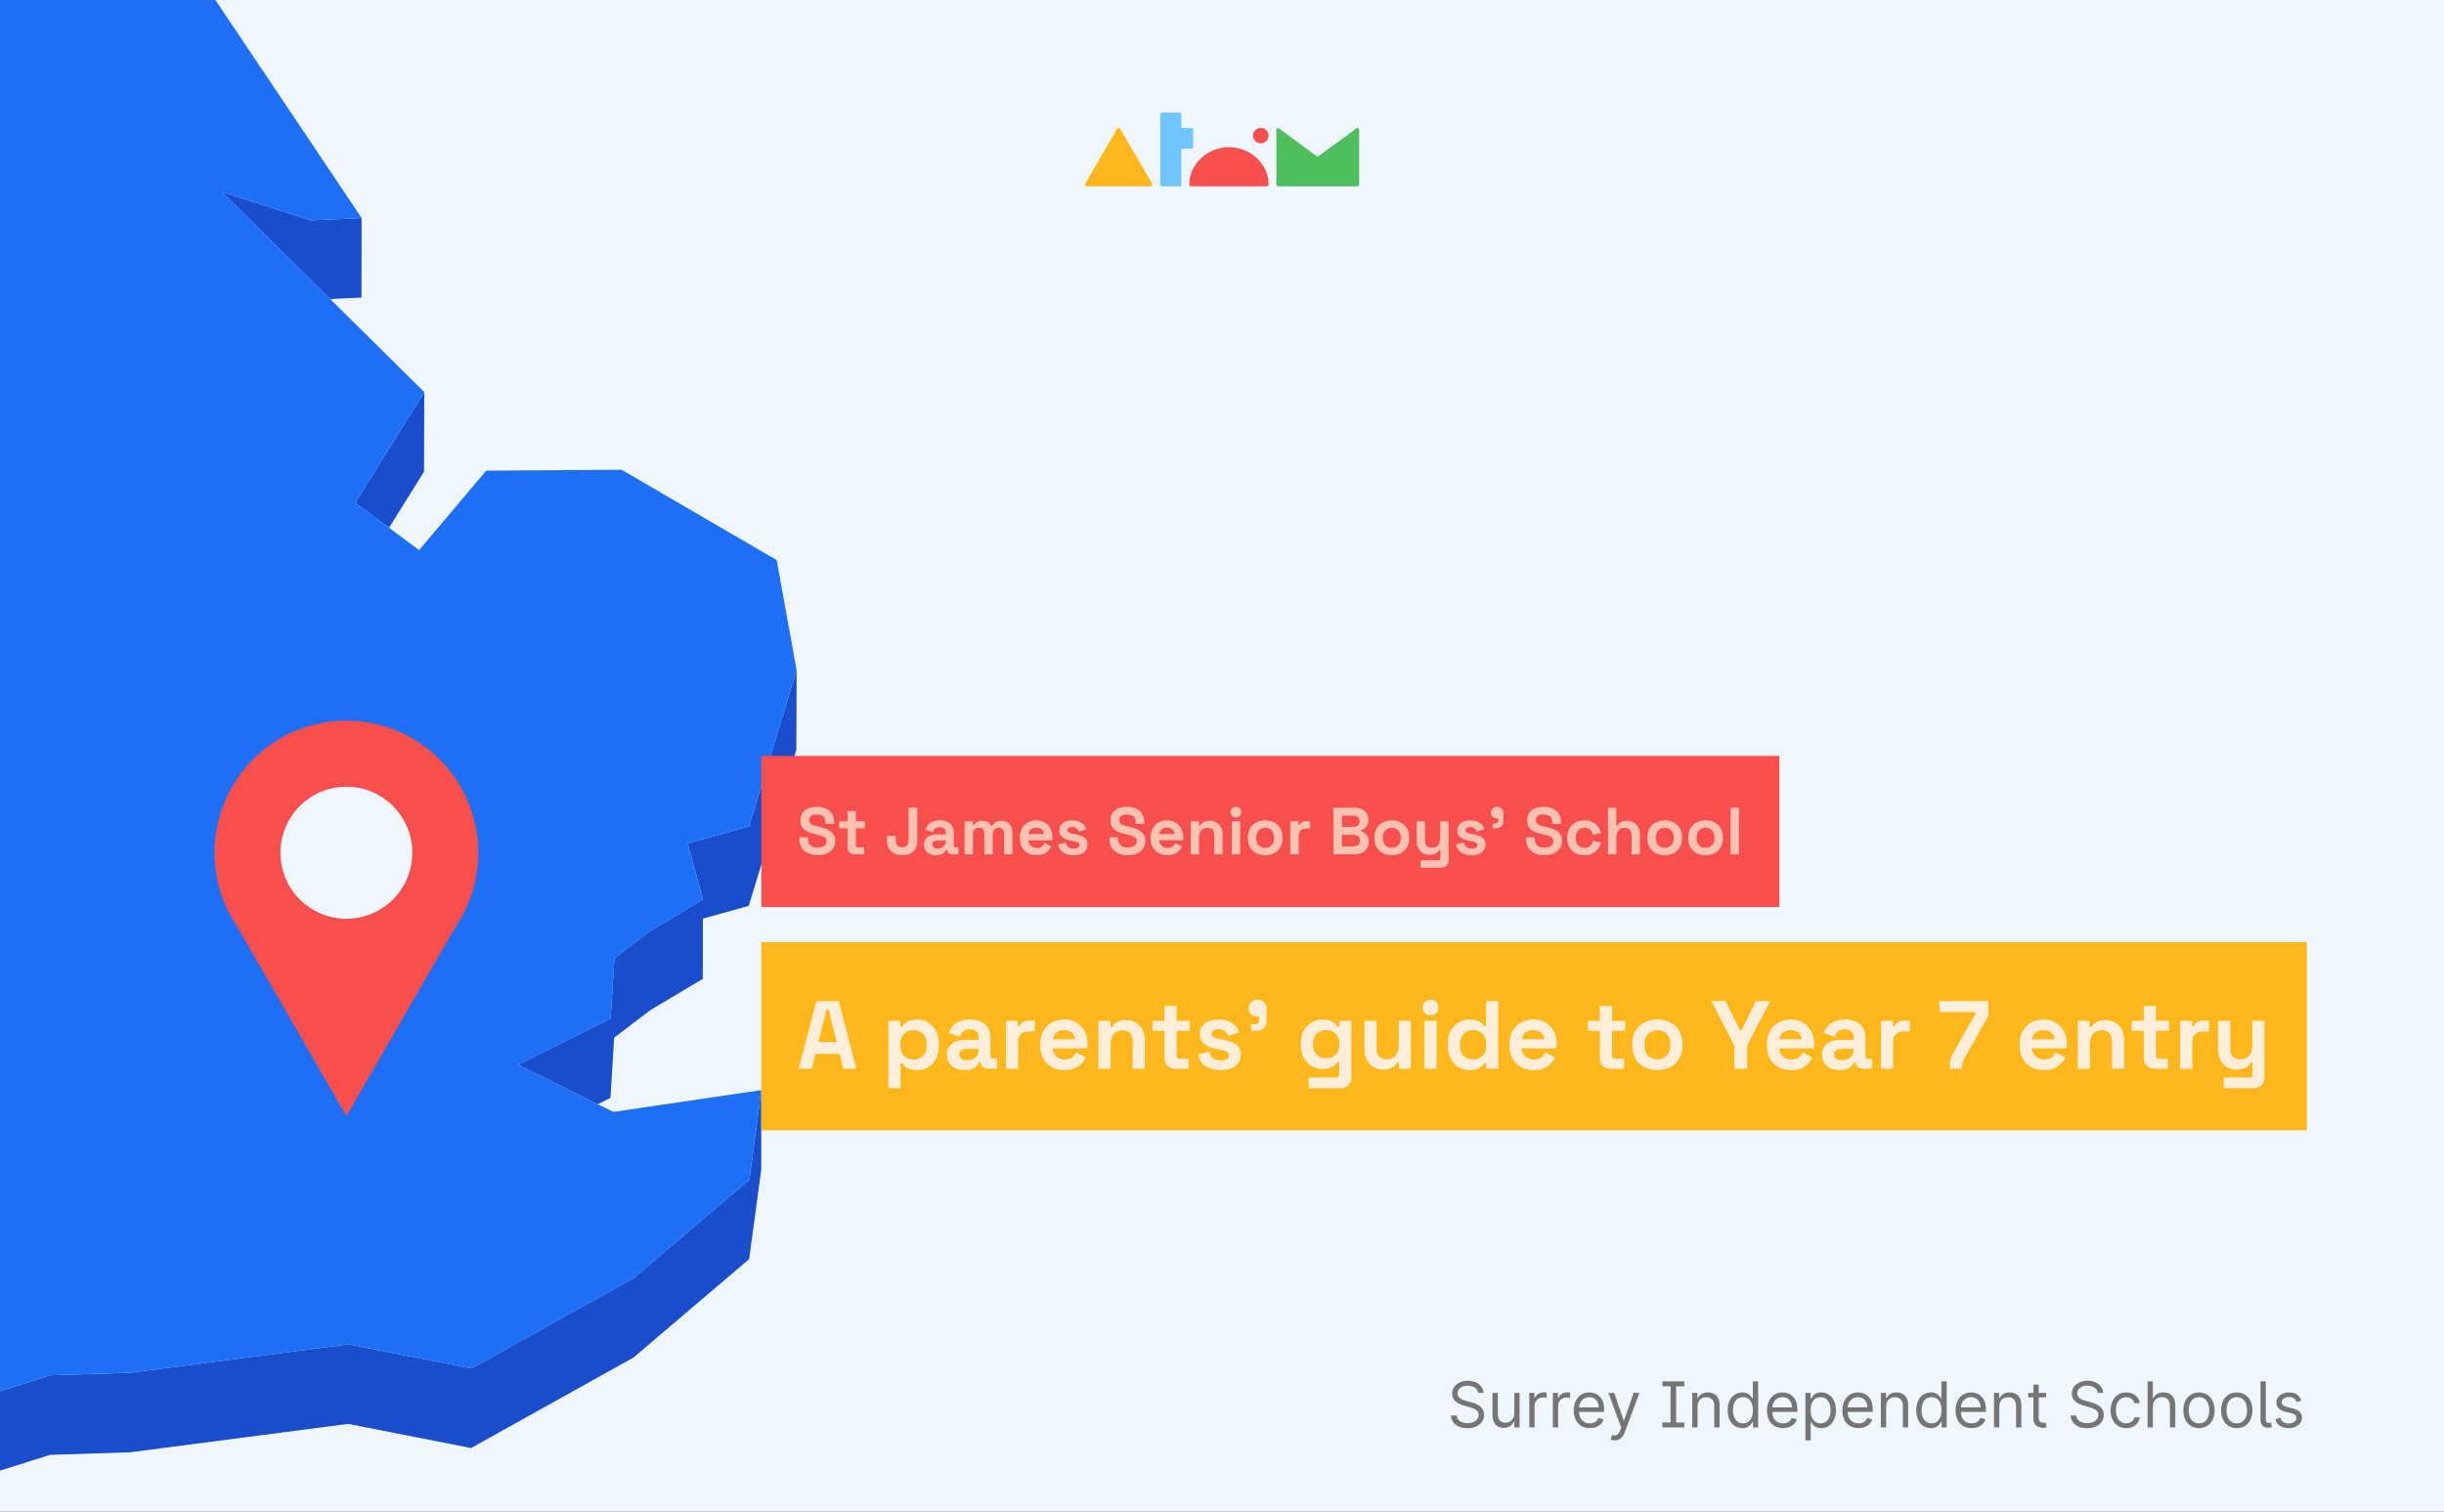
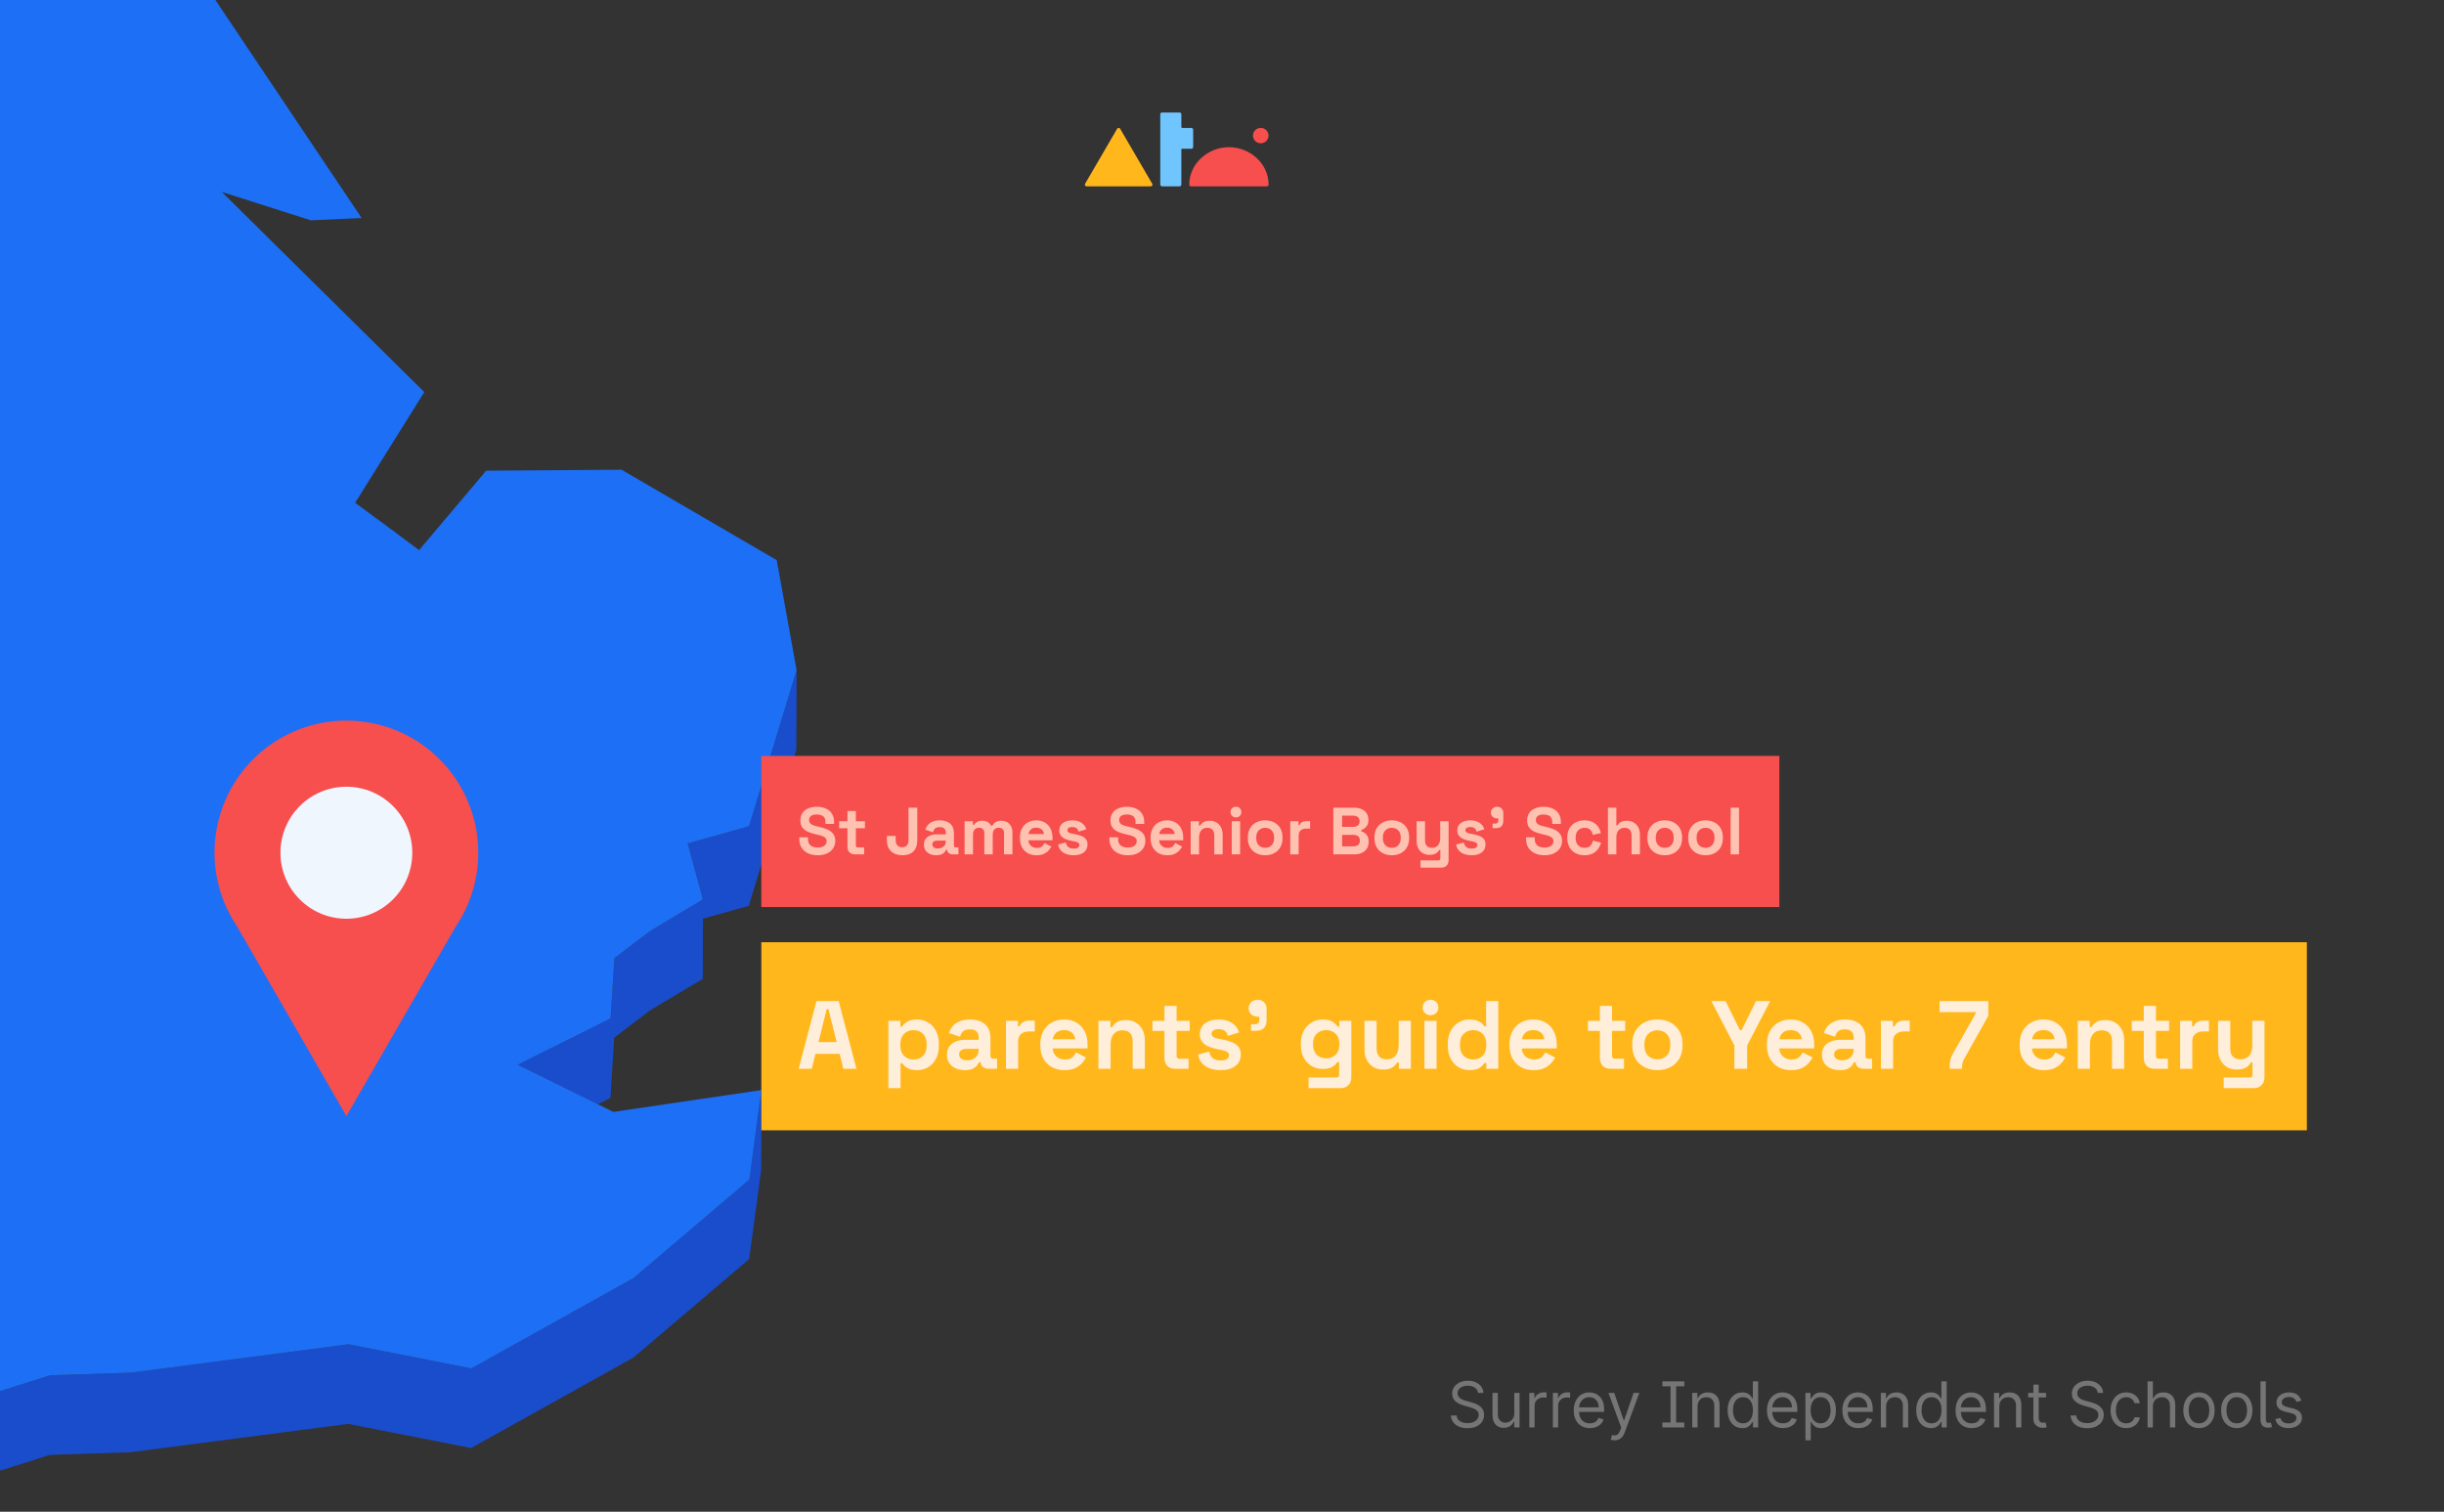
<svg xmlns="http://www.w3.org/2000/svg" fill="none" height="860" viewBox="0 0 1390 860" width="1390">
  <rect x="0" y="0" width="1390" height="860" fill="#333333" stroke="none" />
  <g clip-path="url(#clip0_1130_1921)">
-     <path d="M1390 0H0V860H1390V0Z" fill="#F0F6FE" />
-     <path d="M187.794 170.127L205.583 169.268L205.661 124.004L176.792 125.33L126.156 109.176L176.714 159.201L187.794 170.127Z" fill="#194DCC" />
-     <path d="M221.263 300.223L241.159 268.303L241.315 223.039L201.992 286.019L221.263 300.223Z" fill="#194DCC" />
    <path d="M425.999 470.044L391.123 479.8L399.783 511.641L369.823 529.591L349.459 545.043L347.274 579.382L294.531 605.682L340.018 628.159L347.196 624.569L349.303 590.308L369.667 574.777L399.705 556.828L399.783 522.567L425.843 515.309L452.917 426.497L453.072 381.232L425.999 470.044Z" fill="#194DCC" />
    <path d="M360.378 727.04L268.078 778.47L198.17 764.734L74.27 780.889L28.549 782.372L-29.109 800.556L-45.806 829.041L-114.309 841.294L-139.667 823.734L-267.233 830.446L-280.107 887.339L-323.175 917.151L-455.735 903.806L-504.889 933.774L-513.082 963.351L-528.53 984.741L-552.873 955.311L-604.524 962.811L-604.68 1007.99L-552.951 1000.58L-528.686 1030L-513.238 1008.62L-504.967 978.961L-455.813 949.071L-323.331 962.421L-280.185 932.604L-267.389 875.711L-139.823 868.999L-114.387 886.559L-45.884 874.306L-29.187 845.821L28.393 827.637L74.114 826.154L198.014 809.999L267.922 823.734L360.222 772.304L426.073 716.27L432.939 665.386L433.017 620.121L426.229 671.005L360.378 727.04Z" fill="#194DCC" />
    <path d="M347.269 579.382L349.454 545.043L369.818 529.591L399.778 511.641L391.118 479.8L425.994 470.044L453.068 381.232L441.754 318.642L353.511 267.212L276.503 267.758L238.35 312.945L221.263 300.224L201.992 286.02L241.315 223.04L187.792 170.127L176.712 159.201L126.154 109.176L176.791 125.33L205.659 124.004L76.766 -68.215L9.12 -91.004L-49.708 -254.893L-53.688 -298.675L-191.709 -410.042L-216.754 -402.159L-248.509 -392.17L-264.972 -387.019L-295.089 -397.477L-248.431 -434.469L-183.595 -460.847L-210.825 -485.197L-229.628 -501.898L-129.603 -652.754L-121.489 -697.707L-90.436 -733.372L-149.733 -786.207L-312.176 -778.013L-356.024 -755.848L-402.213 -732.514L-350.953 -808.449L-355.634 -811.961L-381.225 -830.769L-267.703 -947.287L-271.448 -968.592L-263.178 -997L-305.31 -996.688L-438.572 -946.194L-450.821 -978.036L-475.866 -945.96L-490.535 -983.655L-510.977 -977.645L-549.832 -846.144L-521.9 -810.868L-549.91 -810.712L-578.466 -810.478L-601.795 -699.268L-578.7 -668.675L-584.318 -630.746L-590.169 -591.725L-653.679 -557.074L-647.282 -501.586L-651.651 -492.845L-671 -454.136L-649.31 -445.941L-533.291 -548.411L-528.375 -533.037L-533.369 -524.998L-562.939 -477.08L-581.899 -446.41L-574.409 -407.466L-577.998 -379.917L-596.099 -238.27L-575.657 -238.426L-548.739 -349.715L-535.554 -355.724L-500.522 -333.482L-448.247 -271.204L-465.333 -246.152L-495.918 -201.122L-502.784 -149.067L-525.723 -148.911L-483.591 -78.283L-471.029 -85.385L-466.504 -123.313L-416.882 -85.775L-383.41 -115.587L-314.906 -134.942L-251.318 -158.979L-287.442 -100.135L-313.19 -58.148L-279.016 5.457L-260.759 38.469L-212.541 48.771L-237.508 87.948L-236.962 165.912L-225.961 193.071L-237.118 198.3L-237.196 198.378L-246.325 202.671L-238.991 227.41L-246.403 226.942L-322.084 222.103L-372.487 242.55L-419.69 202.593L-451.992 225.303L-398.78 271.036L-423.67 294.995L-465.724 335.343L-433.266 342.211L-374.359 313.413L-353.293 397.231L-362.188 407.532L-432.252 488.775L-540.079 538.02L-514.644 566.115L-533.837 581.645L-527.751 591.089L-497.479 609.819L-456.673 598.893L-405.022 577.275L-316.779 625.115L-260.057 657.815L-150.903 594.522L-207.001 663.356L-209.03 673.423L-214.023 698.943L-253.347 699.177H-260.135L-266.845 699.256L-289.783 699.412L-392.07 714.24L-406.192 754.588L-463.461 825.919L-514.8 886.558L-584.318 930.73L-604.525 962.81L-552.875 955.31L-528.532 984.74L-513.083 963.35L-504.891 933.773L-455.737 903.805L-323.177 917.151L-280.108 887.338L-267.235 830.445L-139.668 823.734L-114.311 841.293L-45.807 829.04L-29.11 800.555L28.548 782.371L74.269 780.888L198.169 764.733L268.077 778.469L360.377 727.039L426.228 671.004L433.016 620.12L348.83 632.529L340.013 628.159L294.526 605.682L347.269 579.382Z" fill="#1D6FF5" />
    <path d="M272.003 485.113C272.017 473.369 269.28 461.786 264.013 451.293C258.746 440.8 251.095 431.69 241.675 424.694C232.255 417.698 221.328 413.012 209.772 411.012C198.215 409.011 186.352 409.752 175.133 413.175C163.915 416.597 153.654 422.607 145.174 430.72C136.695 438.833 130.234 448.824 126.309 459.891C122.385 470.958 121.106 482.792 122.576 494.444C124.046 506.095 128.224 517.239 134.774 526.981L165.903 580.952L197.013 634.942L228.142 580.952L259.233 527.057C267.582 514.669 272.03 500.059 272.003 485.113Z" fill="#F74E4E" />
    <path d="M196.995 522.642C217.703 522.642 234.491 505.831 234.491 485.094C234.491 464.357 217.703 447.547 196.995 447.547C176.287 447.547 159.5 464.357 159.5 485.094C159.5 505.831 176.287 522.642 196.995 522.642Z" fill="#F0F6FE" />
    <path d="M721.495 105.046C721.49 105.303 721.382 105.547 721.195 105.725C721.008 105.903 720.757 106.002 720.497 105.999H677.363C677.101 105.999 676.85 105.896 676.664 105.714C676.479 105.531 676.375 105.283 676.375 105.025C676.375 93.248 686.797 83.731 698.935 83.731C711.073 83.731 721.495 93.195 721.495 104.971V105.046Z" fill="#F74E4E" />
    <path d="M717.042 81.515C719.494 81.515 721.482 79.555 721.482 77.137C721.482 74.718 719.494 72.758 717.042 72.758C714.59 72.758 712.602 74.718 712.602 77.137C712.602 79.555 714.59 81.515 717.042 81.515Z" fill="#F74E4E" />
    <path d="M655.454 105.015C655.454 105.276 655.349 105.527 655.162 105.712C654.975 105.896 654.721 106 654.456 106H617.999C617.734 106 617.48 105.896 617.293 105.712C617.105 105.527 617 105.276 617 105.015C617.007 104.821 617.067 104.632 617.174 104.469L635.391 73.197C635.488 73.066 635.613 72.959 635.758 72.883C635.903 72.807 636.063 72.764 636.227 72.758C636.391 72.759 636.551 72.799 636.695 72.876C636.839 72.952 636.962 73.063 637.052 73.197L655.281 104.469C655.393 104.63 655.453 104.82 655.454 105.015Z" fill="#FFB71B" />
-     <path d="M772.091 72.758C771.909 72.759 771.734 72.82 771.591 72.929L749.878 88.796C749.731 88.904 749.551 88.961 749.367 88.956C749.204 88.959 749.044 88.91 748.911 88.817H748.846L727.317 72.983C727.178 72.882 727.012 72.826 726.84 72.822C726.588 72.836 726.352 72.947 726.184 73.132C726.015 73.316 725.927 73.559 725.939 73.807V105.026C725.933 105.148 725.951 105.27 725.994 105.386C726.036 105.501 726.101 105.607 726.184 105.697C726.268 105.788 726.369 105.861 726.481 105.913C726.594 105.965 726.716 105.995 726.84 106H772.091C772.342 105.989 772.579 105.88 772.75 105.698C772.92 105.515 773.011 105.274 773.002 105.026V73.743C773.011 73.494 772.921 73.251 772.75 73.067C772.58 72.883 772.343 72.772 772.091 72.758Z" fill="#4FBF5E" />
    <path d="M677.594 72.811H672.372C672.241 72.808 672.117 72.755 672.026 72.663C671.934 72.571 671.883 72.448 671.883 72.319V64.985C671.883 64.855 671.857 64.726 671.806 64.606C671.755 64.486 671.681 64.376 671.587 64.285C671.493 64.193 671.382 64.121 671.259 64.072C671.137 64.023 671.006 63.999 670.874 64H660.896C660.631 64 660.377 64.104 660.19 64.289C660.003 64.473 659.898 64.724 659.898 64.985V105.026C659.9 105.285 660.007 105.533 660.194 105.715C660.381 105.898 660.633 106 660.896 106H670.874C671.137 106 671.389 105.898 671.576 105.715C671.763 105.533 671.87 105.285 671.872 105.026V85.112C671.871 85.048 671.883 84.985 671.907 84.925C671.93 84.865 671.966 84.811 672.012 84.765C672.057 84.719 672.112 84.683 672.172 84.658C672.232 84.633 672.296 84.62 672.361 84.62H677.594C677.859 84.62 678.113 84.516 678.3 84.332C678.488 84.147 678.593 83.896 678.593 83.635V73.796C678.593 73.535 678.488 73.284 678.3 73.1C678.113 72.915 677.859 72.811 677.594 72.811Z" fill="#71C5FF" />
    <path d="M840.625 792.364C840.472 791.068 839.85 790.062 838.759 789.347C837.668 788.631 836.33 788.273 834.745 788.273C833.586 788.273 832.571 788.46 831.702 788.835C830.841 789.21 830.168 789.726 829.682 790.382C829.205 791.038 828.966 791.784 828.966 792.619C828.966 793.318 829.132 793.919 829.465 794.422C829.806 794.916 830.24 795.33 830.769 795.662C831.297 795.986 831.851 796.254 832.431 796.467C833.01 796.672 833.543 796.838 834.029 796.966L836.688 797.682C837.37 797.861 838.128 798.108 838.963 798.423C839.807 798.739 840.613 799.169 841.38 799.714C842.155 800.251 842.794 800.942 843.297 801.786C843.8 802.629 844.051 803.665 844.051 804.892C844.051 806.307 843.681 807.585 842.939 808.727C842.206 809.869 841.132 810.777 839.718 811.45C838.311 812.124 836.603 812.46 834.591 812.46C832.716 812.46 831.093 812.158 829.721 811.553C828.357 810.947 827.283 810.104 826.499 809.021C825.723 807.939 825.284 806.682 825.182 805.25H828.455C828.54 806.239 828.873 807.057 829.452 807.705C830.04 808.344 830.782 808.821 831.676 809.136C832.58 809.443 833.551 809.597 834.591 809.597C835.801 809.597 836.888 809.401 837.851 809.009C838.814 808.608 839.577 808.054 840.14 807.347C840.702 806.631 840.983 805.795 840.983 804.841C840.983 803.972 840.74 803.264 840.255 802.719C839.769 802.173 839.13 801.73 838.337 801.389C837.544 801.048 836.688 800.75 835.767 800.494L832.546 799.574C830.5 798.986 828.881 798.146 827.688 797.055C826.495 795.964 825.898 794.537 825.898 792.773C825.898 791.307 826.294 790.028 827.087 788.938C827.888 787.838 828.962 786.986 830.309 786.381C831.664 785.767 833.176 785.46 834.847 785.46C836.534 785.46 838.034 785.763 839.347 786.368C840.659 786.964 841.699 787.783 842.466 788.822C843.242 789.862 843.651 791.043 843.694 792.364H840.625ZM861.23 803.972V792.364H864.247V812H861.23V808.676H861.026C860.565 809.673 859.849 810.521 858.878 811.22C857.906 811.911 856.679 812.256 855.196 812.256C853.969 812.256 852.878 811.987 851.923 811.45C850.969 810.905 850.219 810.087 849.673 808.996C849.128 807.896 848.855 806.511 848.855 804.841V792.364H851.872V804.636C851.872 806.068 852.273 807.21 853.074 808.062C853.884 808.915 854.915 809.341 856.168 809.341C856.918 809.341 857.68 809.149 858.456 808.766C859.24 808.382 859.896 807.794 860.425 807.001C860.962 806.209 861.23 805.199 861.23 803.972ZM869.773 812V792.364H872.688V795.33H872.892C873.25 794.358 873.898 793.57 874.836 792.964C875.773 792.359 876.83 792.057 878.006 792.057C878.228 792.057 878.505 792.061 878.837 792.07C879.169 792.078 879.421 792.091 879.591 792.108V795.176C879.489 795.151 879.255 795.112 878.888 795.061C878.53 795.001 878.151 794.972 877.75 794.972C876.796 794.972 875.944 795.172 875.194 795.572C874.452 795.964 873.864 796.51 873.429 797.209C873.003 797.899 872.79 798.687 872.79 799.574V812H869.773ZM883.168 812V792.364H886.082V795.33H886.287C886.645 794.358 887.293 793.57 888.23 792.964C889.168 792.359 890.224 792.057 891.401 792.057C891.622 792.057 891.899 792.061 892.232 792.07C892.564 792.078 892.815 792.091 892.986 792.108V795.176C892.884 795.151 892.649 795.112 892.283 795.061C891.925 795.001 891.545 794.972 891.145 794.972C890.19 794.972 889.338 795.172 888.588 795.572C887.847 795.964 887.259 796.51 886.824 797.209C886.398 797.899 886.185 798.687 886.185 799.574V812H883.168ZM904.197 812.409C902.305 812.409 900.673 811.991 899.301 811.156C897.938 810.312 896.885 809.136 896.143 807.628C895.411 806.111 895.044 804.347 895.044 802.335C895.044 800.324 895.411 798.551 896.143 797.017C896.885 795.474 897.916 794.273 899.237 793.412C900.567 792.543 902.118 792.108 903.891 792.108C904.913 792.108 905.923 792.278 906.92 792.619C907.918 792.96 908.825 793.514 909.643 794.281C910.462 795.04 911.114 796.045 911.599 797.298C912.085 798.551 912.328 800.094 912.328 801.926V803.205H897.192V800.597H909.26C909.26 799.489 909.038 798.5 908.595 797.631C908.161 796.761 907.538 796.075 906.729 795.572C905.928 795.07 904.982 794.818 903.891 794.818C902.689 794.818 901.649 795.116 900.771 795.713C899.902 796.301 899.233 797.068 898.764 798.014C898.295 798.96 898.061 799.974 898.061 801.057V802.795C898.061 804.278 898.317 805.536 898.828 806.567C899.348 807.589 900.068 808.369 900.989 808.906C901.909 809.435 902.979 809.699 904.197 809.699C904.99 809.699 905.706 809.588 906.345 809.366C906.993 809.136 907.551 808.795 908.02 808.344C908.489 807.884 908.851 807.312 909.107 806.631L912.021 807.449C911.714 808.438 911.199 809.307 910.474 810.057C909.75 810.798 908.855 811.378 907.79 811.795C906.724 812.205 905.527 812.409 904.197 812.409ZM918.263 819.364C917.752 819.364 917.296 819.321 916.895 819.236C916.495 819.159 916.218 819.082 916.064 819.006L916.831 816.347C917.564 816.534 918.212 816.602 918.775 816.551C919.337 816.5 919.836 816.249 920.27 815.797C920.713 815.354 921.118 814.634 921.485 813.636L922.047 812.102L914.786 792.364H918.059L923.479 808.011H923.684L929.104 792.364H932.377L924.042 814.864C923.667 815.878 923.202 816.717 922.648 817.382C922.094 818.055 921.451 818.554 920.718 818.878C919.993 819.202 919.175 819.364 918.263 819.364ZM945.461 788.631V785.818H957.939V788.631H945.461ZM945.461 812V809.188H957.939V812H945.461ZM953.285 785.818V812H950.115V785.818H953.285ZM965.462 800.188V812H962.445V792.364H965.36V795.432H965.615C966.076 794.435 966.775 793.634 967.712 793.028C968.65 792.415 969.86 792.108 971.343 792.108C972.672 792.108 973.836 792.381 974.833 792.926C975.83 793.463 976.605 794.281 977.159 795.381C977.713 796.472 977.99 797.852 977.99 799.523V812H974.973V799.727C974.973 798.185 974.573 796.983 973.772 796.122C972.971 795.253 971.871 794.818 970.473 794.818C969.51 794.818 968.65 795.027 967.891 795.445C967.141 795.862 966.549 796.472 966.114 797.273C965.679 798.074 965.462 799.045 965.462 800.188ZM990.918 812.409C989.282 812.409 987.837 811.996 986.585 811.169C985.332 810.334 984.352 809.158 983.644 807.641C982.937 806.115 982.583 804.312 982.583 802.233C982.583 800.17 982.937 798.381 983.644 796.864C984.352 795.347 985.336 794.175 986.597 793.348C987.859 792.521 989.316 792.108 990.969 792.108C992.248 792.108 993.258 792.321 993.999 792.747C994.749 793.165 995.32 793.642 995.712 794.179C996.113 794.707 996.424 795.142 996.646 795.483H996.901V785.818H999.918V812H997.004V808.983H996.646C996.424 809.341 996.109 809.793 995.7 810.338C995.29 810.875 994.707 811.357 993.948 811.783C993.19 812.2 992.18 812.409 990.918 812.409ZM991.327 809.699C992.538 809.699 993.56 809.384 994.396 808.753C995.231 808.114 995.866 807.232 996.3 806.107C996.735 804.973 996.952 803.665 996.952 802.182C996.952 800.716 996.739 799.433 996.313 798.334C995.887 797.226 995.256 796.365 994.421 795.751C993.586 795.129 992.555 794.818 991.327 794.818C990.049 794.818 988.984 795.146 988.131 795.803C987.288 796.45 986.653 797.332 986.227 798.449C985.809 799.557 985.6 800.801 985.6 802.182C985.6 803.58 985.813 804.849 986.239 805.991C986.674 807.125 987.313 808.028 988.157 808.702C989.009 809.366 990.066 809.699 991.327 809.699ZM1014.1 812.409C1012.2 812.409 1010.57 811.991 1009.2 811.156C1007.84 810.312 1006.78 809.136 1006.04 807.628C1005.31 806.111 1004.94 804.347 1004.94 802.335C1004.94 800.324 1005.31 798.551 1006.04 797.017C1006.78 795.474 1007.81 794.273 1009.14 793.412C1010.47 792.543 1012.02 792.108 1013.79 792.108C1014.81 792.108 1015.82 792.278 1016.82 792.619C1017.82 792.96 1018.72 793.514 1019.54 794.281C1020.36 795.04 1021.01 796.045 1021.5 797.298C1021.98 798.551 1022.23 800.094 1022.23 801.926V803.205H1007.09V800.597H1019.16C1019.16 799.489 1018.94 798.5 1018.49 797.631C1018.06 796.761 1017.44 796.075 1016.63 795.572C1015.83 795.07 1014.88 794.818 1013.79 794.818C1012.59 794.818 1011.55 795.116 1010.67 795.713C1009.8 796.301 1009.13 797.068 1008.66 798.014C1008.19 798.96 1007.96 799.974 1007.96 801.057V802.795C1007.96 804.278 1008.22 805.536 1008.73 806.567C1009.25 807.589 1009.97 808.369 1010.89 808.906C1011.81 809.435 1012.88 809.699 1014.1 809.699C1014.89 809.699 1015.6 809.588 1016.24 809.366C1016.89 809.136 1017.45 808.795 1017.92 808.344C1018.39 807.884 1018.75 807.312 1019 806.631L1021.92 807.449C1021.61 808.438 1021.1 809.307 1020.37 810.057C1019.65 810.798 1018.75 811.378 1017.69 811.795C1016.62 812.205 1015.43 812.409 1014.1 812.409ZM1026.82 819.364V792.364H1029.73V795.483H1030.09C1030.31 795.142 1030.62 794.707 1031.01 794.179C1031.41 793.642 1031.98 793.165 1032.72 792.747C1033.47 792.321 1034.49 792.108 1035.76 792.108C1037.42 792.108 1038.88 792.521 1040.14 793.348C1041.4 794.175 1042.38 795.347 1043.09 796.864C1043.8 798.381 1044.15 800.17 1044.15 802.233C1044.15 804.312 1043.8 806.115 1043.09 807.641C1042.38 809.158 1041.4 810.334 1040.15 811.169C1038.9 811.996 1037.45 812.409 1035.82 812.409C1034.55 812.409 1033.54 812.2 1032.79 811.783C1032.03 811.357 1031.44 810.875 1031.03 810.338C1030.63 809.793 1030.31 809.341 1030.09 808.983H1029.83V819.364H1026.82ZM1029.78 802.182C1029.78 803.665 1030 804.973 1030.43 806.107C1030.87 807.232 1031.5 808.114 1032.34 808.753C1033.17 809.384 1034.2 809.699 1035.41 809.699C1036.67 809.699 1037.72 809.366 1038.56 808.702C1039.42 808.028 1040.06 807.125 1040.48 805.991C1040.92 804.849 1041.13 803.58 1041.13 802.182C1041.13 800.801 1040.92 799.557 1040.5 798.449C1040.08 797.332 1039.44 796.45 1038.59 795.803C1037.75 795.146 1036.69 794.818 1035.41 794.818C1034.18 794.818 1033.15 795.129 1032.31 795.751C1031.48 796.365 1030.85 797.226 1030.42 798.334C1030 799.433 1029.78 800.716 1029.78 802.182ZM1056.99 812.409C1055.09 812.409 1053.46 811.991 1052.09 811.156C1050.73 810.312 1049.67 809.136 1048.93 807.628C1048.2 806.111 1047.83 804.347 1047.83 802.335C1047.83 800.324 1048.2 798.551 1048.93 797.017C1049.67 795.474 1050.71 794.273 1052.03 793.412C1053.36 792.543 1054.91 792.108 1056.68 792.108C1057.7 792.108 1058.71 792.278 1059.71 792.619C1060.71 792.96 1061.61 793.514 1062.43 794.281C1063.25 795.04 1063.9 796.045 1064.39 797.298C1064.87 798.551 1065.12 800.094 1065.12 801.926V803.205H1049.98V800.597H1062.05C1062.05 799.489 1061.83 798.5 1061.38 797.631C1060.95 796.761 1060.33 796.075 1059.52 795.572C1058.72 795.07 1057.77 794.818 1056.68 794.818C1055.48 794.818 1054.44 795.116 1053.56 795.713C1052.69 796.301 1052.02 797.068 1051.55 798.014C1051.08 798.96 1050.85 799.974 1050.85 801.057V802.795C1050.85 804.278 1051.11 805.536 1051.62 806.567C1052.14 807.589 1052.86 808.369 1053.78 808.906C1054.7 809.435 1055.77 809.699 1056.99 809.699C1057.78 809.699 1058.5 809.588 1059.13 809.366C1059.78 809.136 1060.34 808.795 1060.81 808.344C1061.28 807.884 1061.64 807.312 1061.9 806.631L1064.81 807.449C1064.5 808.438 1063.99 809.307 1063.26 810.057C1062.54 810.798 1061.64 811.378 1060.58 811.795C1059.51 812.205 1058.32 812.409 1056.99 812.409ZM1072.72 800.188V812H1069.71V792.364H1072.62V795.432H1072.88C1073.34 794.435 1074.04 793.634 1074.97 793.028C1075.91 792.415 1077.12 792.108 1078.6 792.108C1079.93 792.108 1081.1 792.381 1082.09 792.926C1083.09 793.463 1083.87 794.281 1084.42 795.381C1084.98 796.472 1085.25 797.852 1085.25 799.523V812H1082.24V799.727C1082.24 798.185 1081.83 796.983 1081.03 796.122C1080.23 795.253 1079.13 794.818 1077.74 794.818C1076.77 794.818 1075.91 795.027 1075.15 795.445C1074.4 795.862 1073.81 796.472 1073.38 797.273C1072.94 798.074 1072.72 799.045 1072.72 800.188ZM1098.18 812.409C1096.54 812.409 1095.1 811.996 1093.85 811.169C1092.59 810.334 1091.61 809.158 1090.91 807.641C1090.2 806.115 1089.84 804.312 1089.84 802.233C1089.84 800.17 1090.2 798.381 1090.91 796.864C1091.61 795.347 1092.6 794.175 1093.86 793.348C1095.12 792.521 1096.58 792.108 1098.23 792.108C1099.51 792.108 1100.52 792.321 1101.26 792.747C1102.01 793.165 1102.58 793.642 1102.97 794.179C1103.37 794.707 1103.69 795.142 1103.91 795.483H1104.16V785.818H1107.18V812H1104.27V808.983H1103.91C1103.69 809.341 1103.37 809.793 1102.96 810.338C1102.55 810.875 1101.97 811.357 1101.21 811.783C1100.45 812.2 1099.44 812.409 1098.18 812.409ZM1098.59 809.699C1099.8 809.699 1100.82 809.384 1101.66 808.753C1102.49 808.114 1103.13 807.232 1103.56 806.107C1104 804.973 1104.21 803.665 1104.21 802.182C1104.21 800.716 1104 799.433 1103.57 798.334C1103.15 797.226 1102.52 796.365 1101.68 795.751C1100.85 795.129 1099.82 794.818 1098.59 794.818C1097.31 794.818 1096.25 795.146 1095.39 795.803C1094.55 796.45 1093.91 797.332 1093.49 798.449C1093.07 799.557 1092.86 800.801 1092.86 802.182C1092.86 803.58 1093.07 804.849 1093.5 805.991C1093.94 807.125 1094.57 808.028 1095.42 808.702C1096.27 809.366 1097.33 809.699 1098.59 809.699ZM1121.36 812.409C1119.47 812.409 1117.83 811.991 1116.46 811.156C1115.1 810.312 1114.05 809.136 1113.3 807.628C1112.57 806.111 1112.2 804.347 1112.2 802.335C1112.2 800.324 1112.57 798.551 1113.3 797.017C1114.05 795.474 1115.08 794.273 1116.4 793.412C1117.73 792.543 1119.28 792.108 1121.05 792.108C1122.07 792.108 1123.08 792.278 1124.08 792.619C1125.08 792.96 1125.99 793.514 1126.8 794.281C1127.62 795.04 1128.27 796.045 1128.76 797.298C1129.25 798.551 1129.49 800.094 1129.49 801.926V803.205H1114.35V800.597H1126.42C1126.42 799.489 1126.2 798.5 1125.76 797.631C1125.32 796.761 1124.7 796.075 1123.89 795.572C1123.09 795.07 1122.14 794.818 1121.05 794.818C1119.85 794.818 1118.81 795.116 1117.93 795.713C1117.06 796.301 1116.39 797.068 1115.92 798.014C1115.46 798.96 1115.22 799.974 1115.22 801.057V802.795C1115.22 804.278 1115.48 805.536 1115.99 806.567C1116.51 807.589 1117.23 808.369 1118.15 808.906C1119.07 809.435 1120.14 809.699 1121.36 809.699C1122.15 809.699 1122.87 809.588 1123.51 809.366C1124.15 809.136 1124.71 808.795 1125.18 808.344C1125.65 807.884 1126.01 807.312 1126.27 806.631L1129.18 807.449C1128.87 808.438 1128.36 809.307 1127.63 810.057C1126.91 810.798 1126.02 811.378 1124.95 811.795C1123.88 812.205 1122.69 812.409 1121.36 812.409ZM1137.09 800.188V812H1134.08V792.364H1136.99V795.432H1137.25C1137.71 794.435 1138.41 793.634 1139.34 793.028C1140.28 792.415 1141.49 792.108 1142.98 792.108C1144.31 792.108 1145.47 792.381 1146.47 792.926C1147.46 793.463 1148.24 794.281 1148.79 795.381C1149.35 796.472 1149.62 797.852 1149.62 799.523V812H1146.61V799.727C1146.61 798.185 1146.21 796.983 1145.4 796.122C1144.6 795.253 1143.5 794.818 1142.11 794.818C1141.14 794.818 1140.28 795.027 1139.52 795.445C1138.77 795.862 1138.18 796.472 1137.75 797.273C1137.31 798.074 1137.09 799.045 1137.09 800.188ZM1163.68 792.364V794.92H1153.5V792.364H1163.68ZM1156.47 787.659H1159.48V806.375C1159.48 807.227 1159.61 807.866 1159.85 808.293C1160.11 808.71 1160.43 808.991 1160.83 809.136C1161.23 809.273 1161.65 809.341 1162.09 809.341C1162.42 809.341 1162.7 809.324 1162.91 809.29C1163.12 809.247 1163.29 809.213 1163.42 809.188L1164.03 811.898C1163.83 811.974 1163.54 812.051 1163.18 812.128C1162.81 812.213 1162.35 812.256 1161.78 812.256C1160.93 812.256 1160.1 812.072 1159.28 811.706C1158.47 811.339 1157.8 810.781 1157.26 810.031C1156.73 809.281 1156.47 808.335 1156.47 807.193V787.659ZM1193.07 792.364C1192.91 791.068 1192.29 790.062 1191.2 789.347C1190.11 788.631 1188.77 788.273 1187.19 788.273C1186.03 788.273 1185.01 788.46 1184.14 788.835C1183.28 789.21 1182.61 789.726 1182.12 790.382C1181.65 791.038 1181.41 791.784 1181.41 792.619C1181.41 793.318 1181.57 793.919 1181.91 794.422C1182.25 794.916 1182.68 795.33 1183.21 795.662C1183.74 795.986 1184.29 796.254 1184.87 796.467C1185.45 796.672 1185.98 796.838 1186.47 796.966L1189.13 797.682C1189.81 797.861 1190.57 798.108 1191.4 798.423C1192.25 798.739 1193.05 799.169 1193.82 799.714C1194.6 800.251 1195.24 800.942 1195.74 801.786C1196.24 802.629 1196.49 803.665 1196.49 804.892C1196.49 806.307 1196.12 807.585 1195.38 808.727C1194.65 809.869 1193.57 810.777 1192.16 811.45C1190.75 812.124 1189.04 812.46 1187.03 812.46C1185.16 812.46 1183.53 812.158 1182.16 811.553C1180.8 810.947 1179.72 810.104 1178.94 809.021C1178.16 807.939 1177.73 806.682 1177.62 805.25H1180.9C1180.98 806.239 1181.31 807.057 1181.89 807.705C1182.48 808.344 1183.22 808.821 1184.12 809.136C1185.02 809.443 1185.99 809.597 1187.03 809.597C1188.24 809.597 1189.33 809.401 1190.29 809.009C1191.26 808.608 1192.02 808.054 1192.58 807.347C1193.14 806.631 1193.42 805.795 1193.42 804.841C1193.42 803.972 1193.18 803.264 1192.7 802.719C1192.21 802.173 1191.57 801.73 1190.78 801.389C1189.99 801.048 1189.13 800.75 1188.21 800.494L1184.99 799.574C1182.94 798.986 1181.32 798.146 1180.13 797.055C1178.94 795.964 1178.34 794.537 1178.34 792.773C1178.34 791.307 1178.74 790.028 1179.53 788.938C1180.33 787.838 1181.4 786.986 1182.75 786.381C1184.11 785.767 1185.62 785.46 1187.29 785.46C1188.98 785.46 1190.48 785.763 1191.79 786.368C1193.1 786.964 1194.14 787.783 1194.91 788.822C1195.68 789.862 1196.09 791.043 1196.13 792.364H1193.07ZM1209.27 812.409C1207.43 812.409 1205.85 811.974 1204.52 811.105C1203.19 810.236 1202.17 809.038 1201.45 807.513C1200.73 805.987 1200.38 804.244 1200.38 802.284C1200.38 800.29 1200.74 798.53 1201.48 797.004C1202.22 795.47 1203.25 794.273 1204.57 793.412C1205.9 792.543 1207.45 792.108 1209.22 792.108C1210.6 792.108 1211.85 792.364 1212.96 792.875C1214.06 793.386 1214.97 794.102 1215.68 795.023C1216.39 795.943 1216.82 797.017 1217 798.244H1213.98C1213.75 797.349 1213.24 796.557 1212.44 795.866C1211.66 795.168 1210.6 794.818 1209.27 794.818C1208.1 794.818 1207.07 795.125 1206.18 795.739C1205.3 796.344 1204.62 797.2 1204.12 798.308C1203.64 799.408 1203.39 800.699 1203.39 802.182C1203.39 803.699 1203.63 805.02 1204.11 806.145C1204.59 807.27 1205.28 808.143 1206.15 808.766C1207.04 809.388 1208.08 809.699 1209.27 809.699C1210.06 809.699 1210.77 809.562 1211.41 809.29C1212.05 809.017 1212.59 808.625 1213.03 808.114C1213.48 807.602 1213.79 806.989 1213.98 806.273H1217C1216.82 807.432 1216.4 808.476 1215.73 809.405C1215.06 810.325 1214.18 811.058 1213.08 811.604C1211.99 812.141 1210.72 812.409 1209.27 812.409ZM1224.42 800.188V812H1221.41V785.818H1224.42V795.432H1224.68C1225.14 794.418 1225.83 793.612 1226.75 793.016C1227.68 792.411 1228.91 792.108 1230.46 792.108C1231.8 792.108 1232.97 792.376 1233.97 792.913C1234.98 793.442 1235.76 794.256 1236.31 795.355C1236.87 796.446 1237.16 797.835 1237.16 799.523V812H1234.14V799.727C1234.14 798.168 1233.73 796.962 1232.92 796.109C1232.12 795.249 1231.01 794.818 1229.59 794.818C1228.6 794.818 1227.71 795.027 1226.93 795.445C1226.15 795.862 1225.54 796.472 1225.09 797.273C1224.64 798.074 1224.42 799.045 1224.42 800.188ZM1250.65 812.409C1248.88 812.409 1247.32 811.987 1245.99 811.143C1244.66 810.3 1243.62 809.119 1242.87 807.602C1242.13 806.085 1241.75 804.312 1241.75 802.284C1241.75 800.239 1242.13 798.453 1242.87 796.928C1243.62 795.402 1244.66 794.217 1245.99 793.374C1247.32 792.53 1248.88 792.108 1250.65 792.108C1252.43 792.108 1253.98 792.53 1255.31 793.374C1256.64 794.217 1257.68 795.402 1258.43 796.928C1259.18 798.453 1259.55 800.239 1259.55 802.284C1259.55 804.312 1259.18 806.085 1258.43 807.602C1257.68 809.119 1256.64 810.3 1255.31 811.143C1253.98 811.987 1252.43 812.409 1250.65 812.409ZM1250.65 809.699C1252 809.699 1253.11 809.354 1253.98 808.663C1254.85 807.973 1255.49 807.065 1255.91 805.94C1256.32 804.815 1256.53 803.597 1256.53 802.284C1256.53 800.972 1256.32 799.749 1255.91 798.615C1255.49 797.482 1254.85 796.565 1253.98 795.866C1253.11 795.168 1252 794.818 1250.65 794.818C1249.31 794.818 1248.2 795.168 1247.33 795.866C1246.46 796.565 1245.82 797.482 1245.4 798.615C1244.98 799.749 1244.77 800.972 1244.77 802.284C1244.77 803.597 1244.98 804.815 1245.4 805.94C1245.82 807.065 1246.46 807.973 1247.33 808.663C1248.2 809.354 1249.31 809.699 1250.65 809.699ZM1272.13 812.409C1270.36 812.409 1268.81 811.987 1267.47 811.143C1266.14 810.3 1265.1 809.119 1264.35 807.602C1263.61 806.085 1263.24 804.312 1263.24 802.284C1263.24 800.239 1263.61 798.453 1264.35 796.928C1265.1 795.402 1266.14 794.217 1267.47 793.374C1268.81 792.53 1270.36 792.108 1272.13 792.108C1273.91 792.108 1275.46 792.53 1276.79 793.374C1278.12 794.217 1279.16 795.402 1279.91 796.928C1280.66 798.453 1281.03 800.239 1281.03 802.284C1281.03 804.312 1280.66 806.085 1279.91 807.602C1279.16 809.119 1278.12 810.3 1276.79 811.143C1275.46 811.987 1273.91 812.409 1272.13 812.409ZM1272.13 809.699C1273.48 809.699 1274.59 809.354 1275.46 808.663C1276.33 807.973 1276.97 807.065 1277.39 805.94C1277.81 804.815 1278.01 803.597 1278.01 802.284C1278.01 800.972 1277.81 799.749 1277.39 798.615C1276.97 797.482 1276.33 796.565 1275.46 795.866C1274.59 795.168 1273.48 794.818 1272.13 794.818C1270.79 794.818 1269.68 795.168 1268.81 795.866C1267.94 796.565 1267.3 797.482 1266.88 798.615C1266.46 799.749 1266.25 800.972 1266.25 802.284C1266.25 803.597 1266.46 804.815 1266.88 805.94C1267.3 807.065 1267.94 807.973 1268.81 808.663C1269.68 809.354 1270.79 809.699 1272.13 809.699ZM1285.64 785.818H1288.65V806.886C1288.65 807.841 1288.76 808.51 1288.97 808.893C1289.19 809.277 1289.63 809.46 1290.29 809.443C1290.65 809.426 1290.91 809.401 1291.08 809.366C1291.26 809.324 1291.42 809.281 1291.57 809.239L1292.18 811.847C1291.92 811.923 1291.59 811.991 1291.18 812.051C1290.78 812.119 1290.37 812.153 1289.93 812.153C1288.5 812.153 1287.43 811.761 1286.71 810.977C1285.99 810.193 1285.64 809.102 1285.64 807.705V785.818ZM1308.86 796.761L1306.15 797.528C1305.98 797.077 1305.73 796.638 1305.4 796.212C1305.07 795.777 1304.63 795.419 1304.07 795.138C1303.51 794.857 1302.79 794.716 1301.91 794.716C1300.71 794.716 1299.7 794.993 1298.9 795.547C1298.11 796.092 1297.71 796.787 1297.71 797.631C1297.71 798.381 1297.99 798.973 1298.53 799.408C1299.08 799.842 1299.93 800.205 1301.09 800.494L1304 801.21C1305.76 801.636 1307.07 802.288 1307.93 803.166C1308.79 804.036 1309.22 805.156 1309.22 806.528C1309.22 807.653 1308.9 808.659 1308.25 809.545C1307.61 810.432 1306.71 811.131 1305.56 811.642C1304.41 812.153 1303.07 812.409 1301.55 812.409C1299.55 812.409 1297.89 811.974 1296.58 811.105C1295.26 810.236 1294.43 808.966 1294.08 807.295L1296.95 806.58C1297.22 807.636 1297.74 808.429 1298.49 808.957C1299.26 809.486 1300.26 809.75 1301.5 809.75C1302.9 809.75 1304.02 809.452 1304.85 808.855C1305.68 808.25 1306.1 807.526 1306.1 806.682C1306.1 806 1305.86 805.429 1305.38 804.969C1304.91 804.5 1304.17 804.151 1303.19 803.92L1299.91 803.153C1298.11 802.727 1296.79 802.067 1295.95 801.172C1295.11 800.268 1294.7 799.139 1294.7 797.784C1294.7 796.676 1295.01 795.696 1295.63 794.844C1296.26 793.991 1297.12 793.322 1298.2 792.837C1299.29 792.351 1300.53 792.108 1301.91 792.108C1303.85 792.108 1305.38 792.534 1306.48 793.386C1307.6 794.239 1308.39 795.364 1308.86 796.761Z" fill="#757575" />
    <rect fill="#F74E4E" height="86" transform="translate(433 430)" width="579" />
    <path d="M465.025 486.531C462.978 486.531 461.172 486.164 459.605 485.431C458.039 484.699 456.813 483.65 455.929 482.286C455.045 480.921 454.602 479.279 454.602 477.359V476.298H459.529V477.359C459.529 478.951 460.022 480.151 461.007 480.959C461.993 481.743 463.332 482.134 465.025 482.134C466.743 482.134 468.019 481.793 468.853 481.111C469.712 480.429 470.141 479.557 470.141 478.496C470.141 477.763 469.927 477.169 469.497 476.714C469.093 476.26 468.486 475.893 467.678 475.615C466.895 475.312 465.934 475.034 464.797 474.782L463.926 474.592C462.107 474.188 460.54 473.682 459.226 473.076C457.938 472.444 456.94 471.623 456.232 470.613C455.55 469.602 455.209 468.288 455.209 466.671C455.209 465.054 455.588 463.677 456.346 462.54C457.129 461.378 458.215 460.493 459.605 459.887C461.02 459.255 462.675 458.939 464.57 458.939C466.465 458.939 468.145 459.268 469.611 459.925C471.101 460.556 472.264 461.517 473.098 462.805C473.957 464.069 474.386 465.66 474.386 467.581V468.718H469.459V467.581C469.459 466.57 469.257 465.761 468.853 465.155C468.474 464.523 467.918 464.069 467.185 463.791C466.452 463.487 465.581 463.336 464.57 463.336C463.054 463.336 461.93 463.626 461.197 464.207C460.489 464.763 460.136 465.534 460.136 466.519C460.136 467.176 460.3 467.732 460.628 468.187C460.982 468.642 461.5 469.021 462.182 469.324C462.865 469.627 463.736 469.892 464.797 470.12L465.669 470.309C467.564 470.714 469.206 471.232 470.596 471.863C472.011 472.495 473.11 473.329 473.893 474.365C474.677 475.401 475.068 476.727 475.068 478.344C475.068 479.961 474.651 481.389 473.818 482.627C473.009 483.84 471.847 484.8 470.331 485.507C468.84 486.19 467.071 486.531 465.025 486.531ZM486.152 486C484.914 486 483.903 485.621 483.12 484.863C482.362 484.08 481.983 483.044 481.983 481.755V471.143H477.283V467.202H481.983V461.365H486.758V467.202H491.913V471.143H486.758V480.921C486.758 481.679 487.112 482.058 487.82 482.058H491.458V486H486.152ZM513.325 486.531C510.596 486.531 508.423 485.785 506.806 484.294C505.214 482.804 504.418 480.719 504.418 478.041V475.54H509.421V478.041C509.421 479.279 509.75 480.252 510.407 480.959C511.063 481.641 511.986 481.983 513.173 481.983C514.285 481.983 515.144 481.641 515.75 480.959C516.382 480.252 516.698 479.279 516.698 478.041V459.47H521.701V478.041C521.701 480.795 520.955 482.905 519.465 484.37C517.974 485.81 515.927 486.531 513.325 486.531ZM532.533 486.531C531.194 486.531 529.993 486.303 528.932 485.848C527.871 485.368 527.025 484.686 526.393 483.802C525.787 482.892 525.483 481.793 525.483 480.504C525.483 479.216 525.787 478.142 526.393 477.283C527.025 476.399 527.884 475.742 528.97 475.312C530.082 474.857 531.345 474.63 532.76 474.63H537.915V473.569C537.915 472.684 537.637 471.964 537.081 471.408C536.525 470.827 535.641 470.537 534.428 470.537C533.24 470.537 532.356 470.815 531.775 471.371C531.194 471.901 530.815 472.596 530.638 473.455L526.241 471.977C526.545 471.017 527.025 470.145 527.682 469.362C528.364 468.553 529.261 467.909 530.372 467.429C531.509 466.924 532.886 466.671 534.504 466.671C536.98 466.671 538.938 467.29 540.378 468.528C541.818 469.766 542.538 471.56 542.538 473.91V480.921C542.538 481.679 542.892 482.058 543.6 482.058H545.116V486H541.932C540.997 486 540.226 485.773 539.62 485.318C539.014 484.863 538.71 484.257 538.71 483.499V483.461H537.99C537.889 483.764 537.662 484.168 537.308 484.673C536.954 485.154 536.399 485.583 535.641 485.962C534.883 486.341 533.847 486.531 532.533 486.531ZM533.367 482.665C534.706 482.665 535.792 482.298 536.626 481.566C537.485 480.808 537.915 479.81 537.915 478.572V478.193H533.101C532.217 478.193 531.522 478.382 531.017 478.761C530.511 479.14 530.259 479.671 530.259 480.353C530.259 481.035 530.524 481.591 531.055 482.02C531.585 482.45 532.356 482.665 533.367 482.665ZM548.607 486V467.202H553.307V469.248H553.989C554.317 468.617 554.861 468.073 555.619 467.618C556.377 467.138 557.375 466.898 558.613 466.898C559.952 466.898 561.026 467.164 561.834 467.694C562.643 468.2 563.262 468.869 563.691 469.703H564.373C564.803 468.894 565.409 468.225 566.193 467.694C566.976 467.164 568.088 466.898 569.528 466.898C570.69 466.898 571.739 467.151 572.674 467.656C573.634 468.136 574.392 468.882 574.948 469.892C575.529 470.878 575.819 472.129 575.819 473.645V486H571.044V473.986C571.044 472.95 570.779 472.179 570.248 471.674C569.717 471.143 568.972 470.878 568.012 470.878C566.925 470.878 566.079 471.232 565.473 471.939C564.891 472.621 564.601 473.607 564.601 474.895V486H559.825V473.986C559.825 472.95 559.56 472.179 559.03 471.674C558.499 471.143 557.754 470.878 556.793 470.878C555.707 470.878 554.861 471.232 554.254 471.939C553.673 472.621 553.382 473.607 553.382 474.895V486H548.607ZM589.521 486.531C587.651 486.531 585.996 486.139 584.556 485.356C583.141 484.547 582.029 483.423 581.221 481.983C580.437 480.517 580.046 478.799 580.046 476.828V476.373C580.046 474.403 580.437 472.697 581.221 471.257C582.004 469.791 583.103 468.667 584.518 467.884C585.933 467.075 587.575 466.671 589.445 466.671C591.289 466.671 592.894 467.088 594.258 467.922C595.623 468.73 596.684 469.867 597.442 471.333C598.2 472.773 598.579 474.453 598.579 476.373V478.003H584.897C584.947 479.292 585.428 480.34 586.337 481.149C587.247 481.957 588.358 482.362 589.672 482.362C591.011 482.362 591.997 482.071 592.629 481.49C593.26 480.909 593.74 480.264 594.069 479.557L597.972 481.604C597.619 482.261 597.101 482.981 596.419 483.764C595.762 484.522 594.877 485.179 593.766 485.735C592.654 486.265 591.239 486.531 589.521 486.531ZM584.935 474.44H593.728C593.627 473.354 593.184 472.482 592.401 471.825C591.643 471.168 590.645 470.84 589.407 470.84C588.118 470.84 587.095 471.168 586.337 471.825C585.579 472.482 585.112 473.354 584.935 474.44ZM610.637 486.531C608.186 486.531 606.177 486 604.611 484.939C603.044 483.878 602.097 482.362 601.768 480.391L606.164 479.254C606.341 480.138 606.632 480.833 607.036 481.338C607.466 481.844 607.984 482.21 608.59 482.437C609.222 482.64 609.904 482.741 610.637 482.741C611.748 482.741 612.57 482.551 613.1 482.172C613.631 481.768 613.896 481.275 613.896 480.694C613.896 480.113 613.643 479.671 613.138 479.367C612.633 479.039 611.824 478.774 610.712 478.572L609.651 478.382C608.337 478.129 607.137 477.788 606.051 477.359C604.964 476.904 604.093 476.285 603.436 475.502C602.779 474.718 602.45 473.708 602.45 472.47C602.45 470.6 603.132 469.172 604.497 468.187C605.861 467.176 607.655 466.671 609.879 466.671C611.976 466.671 613.719 467.138 615.109 468.073C616.499 469.008 617.408 470.234 617.838 471.75L613.403 473.114C613.201 472.154 612.784 471.472 612.153 471.067C611.546 470.663 610.788 470.461 609.879 470.461C608.969 470.461 608.274 470.625 607.794 470.954C607.314 471.257 607.074 471.686 607.074 472.242C607.074 472.849 607.327 473.303 607.832 473.607C608.337 473.885 609.02 474.099 609.879 474.251L610.94 474.44C612.355 474.693 613.631 475.034 614.768 475.464C615.93 475.868 616.84 476.462 617.497 477.245C618.179 478.003 618.52 479.039 618.52 480.353C618.52 482.324 617.8 483.852 616.36 484.939C614.945 486 613.037 486.531 610.637 486.531ZM641.386 486.531C639.339 486.531 637.533 486.164 635.966 485.431C634.399 484.699 633.174 483.65 632.29 482.286C631.405 480.921 630.963 479.279 630.963 477.359V476.298H635.89V477.359C635.89 478.951 636.383 480.151 637.368 480.959C638.354 481.743 639.693 482.134 641.386 482.134C643.104 482.134 644.38 481.793 645.214 481.111C646.073 480.429 646.502 479.557 646.502 478.496C646.502 477.763 646.287 477.169 645.858 476.714C645.454 476.26 644.847 475.893 644.039 475.615C643.255 475.312 642.295 475.034 641.158 474.782L640.287 474.592C638.467 474.188 636.901 473.682 635.587 473.076C634.298 472.444 633.3 471.623 632.593 470.613C631.911 469.602 631.57 468.288 631.57 466.671C631.57 465.054 631.949 463.677 632.707 462.54C633.49 461.378 634.576 460.493 635.966 459.887C637.381 459.255 639.036 458.939 640.931 458.939C642.826 458.939 644.506 459.268 645.972 459.925C647.462 460.556 648.625 461.517 649.458 462.805C650.317 464.069 650.747 465.66 650.747 467.581V468.718H645.82V467.581C645.82 466.57 645.618 465.761 645.214 465.155C644.835 464.523 644.279 464.069 643.546 463.791C642.813 463.487 641.942 463.336 640.931 463.336C639.415 463.336 638.291 463.626 637.558 464.207C636.85 464.763 636.497 465.534 636.497 466.519C636.497 467.176 636.661 467.732 636.989 468.187C637.343 468.642 637.861 469.021 638.543 469.324C639.225 469.627 640.097 469.892 641.158 470.12L642.03 470.309C643.925 470.714 645.567 471.232 646.957 471.863C648.372 472.495 649.471 473.329 650.254 474.365C651.038 475.401 651.429 476.727 651.429 478.344C651.429 479.961 651.012 481.389 650.178 482.627C649.37 483.84 648.208 484.8 646.692 485.507C645.201 486.19 643.432 486.531 641.386 486.531ZM663.877 486.531C662.008 486.531 660.353 486.139 658.912 485.356C657.497 484.547 656.386 483.423 655.577 481.983C654.794 480.517 654.402 478.799 654.402 476.828V476.373C654.402 474.403 654.794 472.697 655.577 471.257C656.36 469.791 657.46 468.667 658.874 467.884C660.289 467.075 661.932 466.671 663.801 466.671C665.646 466.671 667.25 467.088 668.615 467.922C669.979 468.73 671.04 469.867 671.798 471.333C672.556 472.773 672.935 474.453 672.935 476.373V478.003H659.253C659.304 479.292 659.784 480.34 660.694 481.149C661.603 481.957 662.715 482.362 664.029 482.362C665.368 482.362 666.353 482.071 666.985 481.49C667.617 480.909 668.097 480.264 668.425 479.557L672.329 481.604C671.975 482.261 671.457 482.981 670.775 483.764C670.118 484.522 669.234 485.179 668.122 485.735C667.01 486.265 665.595 486.531 663.877 486.531ZM659.291 474.44H668.084C667.983 473.354 667.541 472.482 666.758 471.825C666 471.168 665.002 470.84 663.764 470.84C662.475 470.84 661.452 471.168 660.694 471.825C659.936 472.482 659.468 473.354 659.291 474.44ZM677.186 486V467.202H681.885V469.665H682.568C682.871 469.008 683.439 468.389 684.273 467.808C685.107 467.202 686.37 466.898 688.063 466.898C689.529 466.898 690.805 467.239 691.891 467.922C693.003 468.579 693.862 469.501 694.468 470.688C695.075 471.851 695.378 473.215 695.378 474.782V486H690.602V475.161C690.602 473.746 690.249 472.684 689.541 471.977C688.859 471.27 687.874 470.916 686.585 470.916C685.12 470.916 683.983 471.408 683.174 472.394C682.365 473.354 681.961 474.706 681.961 476.449V486H677.186ZM700.54 486V467.202H705.316V486H700.54ZM702.928 465.003C702.069 465.003 701.336 464.725 700.73 464.17C700.149 463.614 699.858 462.881 699.858 461.971C699.858 461.062 700.149 460.329 700.73 459.773C701.336 459.217 702.069 458.939 702.928 458.939C703.812 458.939 704.545 459.217 705.126 459.773C705.707 460.329 705.998 461.062 705.998 461.971C705.998 462.881 705.707 463.614 705.126 464.17C704.545 464.725 703.812 465.003 702.928 465.003ZM719.552 486.531C717.682 486.531 716.002 486.152 714.511 485.394C713.02 484.636 711.845 483.536 710.986 482.096C710.127 480.656 709.698 478.925 709.698 476.904V476.298C709.698 474.276 710.127 472.545 710.986 471.105C711.845 469.665 713.02 468.566 714.511 467.808C716.002 467.05 717.682 466.671 719.552 466.671C721.422 466.671 723.102 467.05 724.592 467.808C726.083 468.566 727.258 469.665 728.117 471.105C728.976 472.545 729.406 474.276 729.406 476.298V476.904C729.406 478.925 728.976 480.656 728.117 482.096C727.258 483.536 726.083 484.636 724.592 485.394C723.102 486.152 721.422 486.531 719.552 486.531ZM719.552 482.286C721.017 482.286 722.23 481.818 723.19 480.883C724.15 479.923 724.63 478.559 724.63 476.79V476.411C724.63 474.643 724.15 473.291 723.19 472.356C722.255 471.396 721.043 470.916 719.552 470.916C718.086 470.916 716.874 471.396 715.913 472.356C714.953 473.291 714.473 474.643 714.473 476.411V476.79C714.473 478.559 714.953 479.923 715.913 480.883C716.874 481.818 718.086 482.286 719.552 482.286ZM733.814 486V467.202H738.513V469.324H739.196C739.473 468.566 739.928 468.01 740.56 467.656C741.217 467.303 741.975 467.126 742.834 467.126H745.108V471.371H742.758C741.545 471.371 740.547 471.699 739.764 472.356C738.981 472.988 738.589 473.973 738.589 475.312V486H733.814ZM758.312 486V459.47H770.213C771.83 459.47 773.232 459.748 774.419 460.304C775.632 460.834 776.567 461.605 777.224 462.616C777.906 463.601 778.247 464.789 778.247 466.178V466.557C778.247 467.77 778.02 468.768 777.565 469.551C777.11 470.309 776.567 470.903 775.935 471.333C775.329 471.737 774.748 472.028 774.192 472.204V472.887C774.748 473.038 775.354 473.329 776.011 473.758C776.668 474.163 777.224 474.756 777.679 475.54C778.159 476.323 778.399 477.346 778.399 478.609V478.988C778.399 480.454 778.058 481.717 777.376 482.778C776.693 483.814 775.746 484.61 774.533 485.166C773.346 485.722 771.956 486 770.364 486H758.312ZM763.315 481.452H769.758C770.844 481.452 771.716 481.187 772.373 480.656C773.055 480.125 773.396 479.367 773.396 478.382V478.003C773.396 477.018 773.068 476.26 772.411 475.729C771.754 475.198 770.869 474.933 769.758 474.933H763.315V481.452ZM763.315 470.385H769.682C770.718 470.385 771.564 470.12 772.221 469.589C772.903 469.059 773.245 468.326 773.245 467.391V467.012C773.245 466.052 772.916 465.319 772.259 464.814C771.602 464.283 770.743 464.018 769.682 464.018H763.315V470.385ZM791.577 486.531C789.707 486.531 788.027 486.152 786.536 485.394C785.045 484.636 783.87 483.536 783.011 482.096C782.152 480.656 781.723 478.925 781.723 476.904V476.298C781.723 474.276 782.152 472.545 783.011 471.105C783.87 469.665 785.045 468.566 786.536 467.808C788.027 467.05 789.707 466.671 791.577 466.671C793.446 466.671 795.127 467.05 796.617 467.808C798.108 468.566 799.283 469.665 800.142 471.105C801.001 472.545 801.431 474.276 801.431 476.298V476.904C801.431 478.925 801.001 480.656 800.142 482.096C799.283 483.536 798.108 484.636 796.617 485.394C795.127 486.152 793.446 486.531 791.577 486.531ZM791.577 482.286C793.042 482.286 794.255 481.818 795.215 480.883C796.175 479.923 796.655 478.559 796.655 476.79V476.411C796.655 474.643 796.175 473.291 795.215 472.356C794.28 471.396 793.067 470.916 791.577 470.916C790.111 470.916 788.898 471.396 787.938 472.356C786.978 473.291 786.498 474.643 786.498 476.411V476.79C786.498 478.559 786.978 479.923 787.938 480.883C788.898 481.818 790.111 482.286 791.577 482.286ZM807.885 493.58V489.411H818.118C818.826 489.411 819.179 489.032 819.179 488.274V483.536H818.497C818.295 483.966 817.979 484.396 817.55 484.825C817.12 485.255 816.539 485.608 815.806 485.886C815.074 486.164 814.139 486.303 813.002 486.303C811.536 486.303 810.248 485.975 809.136 485.318C808.049 484.636 807.203 483.701 806.597 482.513C805.99 481.326 805.687 479.961 805.687 478.42V467.202H810.462V478.041C810.462 479.456 810.803 480.517 811.486 481.225C812.193 481.932 813.191 482.286 814.48 482.286C815.945 482.286 817.082 481.806 817.891 480.846C818.699 479.86 819.104 478.496 819.104 476.752V467.202H823.879V489.335C823.879 490.624 823.5 491.647 822.742 492.405C821.984 493.188 820.973 493.58 819.71 493.58H807.885ZM837 486.531C834.549 486.531 832.541 486 830.974 484.939C829.408 483.878 828.46 482.362 828.132 480.391L832.528 479.254C832.705 480.138 832.996 480.833 833.4 481.338C833.829 481.844 834.347 482.21 834.954 482.437C835.585 482.64 836.268 482.741 837 482.741C838.112 482.741 838.933 482.551 839.464 482.172C839.994 481.768 840.26 481.275 840.26 480.694C840.26 480.113 840.007 479.671 839.502 479.367C838.996 479.039 838.188 478.774 837.076 478.572L836.015 478.382C834.701 478.129 833.501 477.788 832.414 477.359C831.328 476.904 830.456 476.285 829.799 475.502C829.142 474.718 828.814 473.708 828.814 472.47C828.814 470.6 829.496 469.172 830.861 468.187C832.225 467.176 834.019 466.671 836.242 466.671C838.339 466.671 840.083 467.138 841.473 468.073C842.862 469.008 843.772 470.234 844.201 471.75L839.767 473.114C839.565 472.154 839.148 471.472 838.516 471.067C837.91 470.663 837.152 470.461 836.242 470.461C835.333 470.461 834.638 470.625 834.158 470.954C833.678 471.257 833.438 471.686 833.438 472.242C833.438 472.849 833.69 473.303 834.196 473.607C834.701 473.885 835.383 474.099 836.242 474.251L837.304 474.44C838.718 474.693 839.994 475.034 841.131 475.464C842.294 475.868 843.203 476.462 843.86 477.245C844.542 478.003 844.884 479.039 844.884 480.353C844.884 482.324 844.163 483.852 842.723 484.939C841.308 486 839.401 486.531 837 486.531ZM848.891 471.105V468.528H850.369C851.532 468.528 852.113 467.947 852.113 466.785V465.572H851.468C850.458 465.572 849.611 465.269 848.929 464.662C848.272 464.056 847.944 463.285 847.944 462.35C847.944 461.34 848.272 460.519 848.929 459.887C849.611 459.255 850.458 458.939 851.468 458.939C852.504 458.939 853.351 459.268 854.008 459.925C854.665 460.556 854.993 461.416 854.993 462.502V466.86C854.993 469.69 853.578 471.105 850.748 471.105H848.891ZM878.372 486.531C876.325 486.531 874.519 486.164 872.952 485.431C871.386 484.699 870.16 483.65 869.276 482.286C868.391 480.921 867.949 479.279 867.949 477.359V476.298H872.876V477.359C872.876 478.951 873.369 480.151 874.354 480.959C875.34 481.743 876.679 482.134 878.372 482.134C880.09 482.134 881.366 481.793 882.2 481.111C883.059 480.429 883.488 479.557 883.488 478.496C883.488 477.763 883.273 477.169 882.844 476.714C882.44 476.26 881.833 475.893 881.025 475.615C880.241 475.312 879.281 475.034 878.144 474.782L877.273 474.592C875.453 474.188 873.887 473.682 872.573 473.076C871.284 472.444 870.286 471.623 869.579 470.613C868.897 469.602 868.556 468.288 868.556 466.671C868.556 465.054 868.935 463.677 869.693 462.54C870.476 461.378 871.562 460.493 872.952 459.887C874.367 459.255 876.022 458.939 877.917 458.939C879.812 458.939 881.492 459.268 882.958 459.925C884.448 460.556 885.611 461.517 886.444 462.805C887.304 464.069 887.733 465.66 887.733 467.581V468.718H882.806V467.581C882.806 466.57 882.604 465.761 882.2 465.155C881.821 464.523 881.265 464.069 880.532 463.791C879.799 463.487 878.928 463.336 877.917 463.336C876.401 463.336 875.277 463.626 874.544 464.207C873.836 464.763 873.483 465.534 873.483 466.519C873.483 467.176 873.647 467.732 873.975 468.187C874.329 468.642 874.847 469.021 875.529 469.324C876.211 469.627 877.083 469.892 878.144 470.12L879.016 470.309C880.911 470.714 882.553 471.232 883.943 471.863C885.358 472.495 886.457 473.329 887.24 474.365C888.024 475.401 888.415 476.727 888.415 478.344C888.415 479.961 887.998 481.389 887.165 482.627C886.356 483.84 885.194 484.8 883.678 485.507C882.187 486.19 880.418 486.531 878.372 486.531ZM901.129 486.531C899.309 486.531 897.654 486.152 896.164 485.394C894.698 484.636 893.536 483.536 892.677 482.096C891.818 480.656 891.388 478.913 891.388 476.866V476.335C891.388 474.289 891.818 472.545 892.677 471.105C893.536 469.665 894.698 468.566 896.164 467.808C897.654 467.05 899.309 466.671 901.129 466.671C902.923 466.671 904.464 466.987 905.752 467.618C907.041 468.25 908.077 469.122 908.86 470.234C909.669 471.32 910.199 472.558 910.452 473.948L905.828 474.933C905.727 474.175 905.5 473.493 905.146 472.887C904.792 472.28 904.287 471.8 903.63 471.446C902.998 471.093 902.202 470.916 901.242 470.916C900.282 470.916 899.41 471.131 898.627 471.56C897.869 471.964 897.263 472.583 896.808 473.417C896.378 474.226 896.164 475.224 896.164 476.411V476.79C896.164 477.978 896.378 478.988 896.808 479.822C897.263 480.631 897.869 481.25 898.627 481.679C899.41 482.084 900.282 482.286 901.242 482.286C902.683 482.286 903.769 481.919 904.502 481.187C905.26 480.429 905.74 479.443 905.942 478.23L910.566 479.33C910.237 480.669 909.669 481.894 908.86 483.006C908.077 484.092 907.041 484.951 905.752 485.583C904.464 486.215 902.923 486.531 901.129 486.531ZM914.505 486V459.47H919.28V469.513H919.963C920.165 469.109 920.481 468.705 920.91 468.301C921.34 467.896 921.908 467.568 922.616 467.315C923.348 467.037 924.271 466.898 925.382 466.898C926.848 466.898 928.124 467.239 929.21 467.922C930.322 468.579 931.181 469.501 931.787 470.688C932.394 471.851 932.697 473.215 932.697 474.782V486H927.922V475.161C927.922 473.746 927.568 472.684 926.86 471.977C926.178 471.27 925.193 470.916 923.904 470.916C922.439 470.916 921.302 471.408 920.493 472.394C919.685 473.354 919.28 474.706 919.28 476.449V486H914.505ZM946.804 486.531C944.934 486.531 943.254 486.152 941.763 485.394C940.272 484.636 939.097 483.536 938.238 482.096C937.379 480.656 936.95 478.925 936.95 476.904V476.298C936.95 474.276 937.379 472.545 938.238 471.105C939.097 469.665 940.272 468.566 941.763 467.808C943.254 467.05 944.934 466.671 946.804 466.671C948.673 466.671 950.354 467.05 951.844 467.808C953.335 468.566 954.51 469.665 955.369 471.105C956.228 472.545 956.658 474.276 956.658 476.298V476.904C956.658 478.925 956.228 480.656 955.369 482.096C954.51 483.536 953.335 484.636 951.844 485.394C950.354 486.152 948.673 486.531 946.804 486.531ZM946.804 482.286C948.269 482.286 949.482 481.818 950.442 480.883C951.402 479.923 951.882 478.559 951.882 476.79V476.411C951.882 474.643 951.402 473.291 950.442 472.356C949.507 471.396 948.294 470.916 946.804 470.916C945.338 470.916 944.125 471.396 943.165 472.356C942.205 473.291 941.725 474.643 941.725 476.411V476.79C941.725 478.559 942.205 479.923 943.165 480.883C944.125 481.818 945.338 482.286 946.804 482.286ZM970.01 486.531C968.14 486.531 966.46 486.152 964.969 485.394C963.479 484.636 962.304 483.536 961.445 482.096C960.586 480.656 960.156 478.925 960.156 476.904V476.298C960.156 474.276 960.586 472.545 961.445 471.105C962.304 469.665 963.479 468.566 964.969 467.808C966.46 467.05 968.14 466.671 970.01 466.671C971.88 466.671 973.56 467.05 975.051 467.808C976.542 468.566 977.716 469.665 978.575 471.105C979.435 472.545 979.864 474.276 979.864 476.298V476.904C979.864 478.925 979.435 480.656 978.575 482.096C977.716 483.536 976.542 484.636 975.051 485.394C973.56 486.152 971.88 486.531 970.01 486.531ZM970.01 482.286C971.476 482.286 972.688 481.818 973.648 480.883C974.609 479.923 975.089 478.559 975.089 476.79V476.411C975.089 474.643 974.609 473.291 973.648 472.356C972.714 471.396 971.501 470.916 970.01 470.916C968.545 470.916 967.332 471.396 966.372 472.356C965.412 473.291 964.931 474.643 964.931 476.411V476.79C964.931 478.559 965.412 479.923 966.372 480.883C967.332 481.818 968.545 482.286 970.01 482.286ZM984.272 486V459.47H989.047V486H984.272Z" fill="#FFC2B0" />
    <rect fill="#FFB71B" height="107" transform="translate(433 536)" width="879" />
    <path d="M454.222 608L464.342 569.5H476.992L487.112 608H479.632L477.542 599.53H463.792L461.702 608H454.222ZM465.497 592.82H475.837L471.162 574.065H470.172L465.497 592.82ZM505.261 619V580.72H512.081V584.02H513.071C513.694 582.957 514.666 582.022 515.986 581.215C517.306 580.372 519.194 579.95 521.651 579.95C523.851 579.95 525.886 580.5 527.756 581.6C529.626 582.663 531.129 584.24 532.266 586.33C533.403 588.42 533.971 590.95 533.971 593.92V594.8C533.971 597.77 533.403 600.3 532.266 602.39C531.129 604.48 529.626 606.075 527.756 607.175C525.886 608.238 523.851 608.77 521.651 608.77C520.001 608.77 518.608 608.568 517.471 608.165C516.371 607.798 515.473 607.322 514.776 606.735C514.116 606.112 513.584 605.488 513.181 604.865H512.191V619H505.261ZM519.561 602.72C521.724 602.72 523.503 602.042 524.896 600.685C526.326 599.292 527.041 597.275 527.041 594.635V594.085C527.041 591.445 526.326 589.447 524.896 588.09C523.466 586.697 521.688 586 519.561 586C517.434 586 515.656 586.697 514.226 588.09C512.796 589.447 512.081 591.445 512.081 594.085V594.635C512.081 597.275 512.796 599.292 514.226 600.685C515.656 602.042 517.434 602.72 519.561 602.72ZM548.804 608.77C546.861 608.77 545.119 608.44 543.579 607.78C542.039 607.083 540.811 606.093 539.894 604.81C539.014 603.49 538.574 601.895 538.574 600.025C538.574 598.155 539.014 596.597 539.894 595.35C540.811 594.067 542.058 593.113 543.634 592.49C545.248 591.83 547.081 591.5 549.134 591.5H556.614V589.96C556.614 588.677 556.211 587.632 555.404 586.825C554.598 585.982 553.314 585.56 551.554 585.56C549.831 585.56 548.548 585.963 547.704 586.77C546.861 587.54 546.311 588.548 546.054 589.795L539.674 587.65C540.114 586.257 540.811 584.992 541.764 583.855C542.754 582.682 544.056 581.747 545.669 581.05C547.319 580.317 549.318 579.95 551.664 579.95C555.258 579.95 558.099 580.848 560.189 582.645C562.279 584.442 563.324 587.045 563.324 590.455V600.63C563.324 601.73 563.838 602.28 564.864 602.28H567.064V608H562.444C561.088 608 559.969 607.67 559.089 607.01C558.209 606.35 557.769 605.47 557.769 604.37V604.315H556.724C556.578 604.755 556.248 605.342 555.734 606.075C555.221 606.772 554.414 607.395 553.314 607.945C552.214 608.495 550.711 608.77 548.804 608.77ZM550.014 603.16C551.958 603.16 553.534 602.628 554.744 601.565C555.991 600.465 556.614 599.017 556.614 597.22V596.67H549.629C548.346 596.67 547.338 596.945 546.604 597.495C545.871 598.045 545.504 598.815 545.504 599.805C545.504 600.795 545.889 601.602 546.659 602.225C547.429 602.848 548.548 603.16 550.014 603.16ZM572.131 608V580.72H578.951V583.8H579.941C580.345 582.7 581.005 581.893 581.921 581.38C582.875 580.867 583.975 580.61 585.221 580.61H588.521V586.77H585.111C583.351 586.77 581.903 587.247 580.766 588.2C579.63 589.117 579.061 590.547 579.061 592.49V608H572.131ZM605.401 608.77C602.688 608.77 600.286 608.202 598.196 607.065C596.143 605.892 594.529 604.26 593.356 602.17C592.219 600.043 591.651 597.55 591.651 594.69V594.03C591.651 591.17 592.219 588.695 593.356 586.605C594.493 584.478 596.088 582.847 598.141 581.71C600.194 580.537 602.578 579.95 605.291 579.95C607.968 579.95 610.296 580.555 612.276 581.765C614.256 582.938 615.796 584.588 616.896 586.715C617.996 588.805 618.546 591.243 618.546 594.03V596.395H598.691C598.764 598.265 599.461 599.787 600.781 600.96C602.101 602.133 603.714 602.72 605.621 602.72C607.564 602.72 608.994 602.298 609.911 601.455C610.828 600.612 611.524 599.677 612.001 598.65L617.666 601.62C617.153 602.573 616.401 603.618 615.411 604.755C614.458 605.855 613.174 606.808 611.561 607.615C609.948 608.385 607.894 608.77 605.401 608.77ZM598.746 591.225H611.506C611.359 589.648 610.718 588.383 609.581 587.43C608.481 586.477 607.033 586 605.236 586C603.366 586 601.881 586.477 600.781 587.43C599.681 588.383 599.003 589.648 598.746 591.225ZM624.714 608V580.72H631.534V584.295H632.524C632.964 583.342 633.789 582.443 634.999 581.6C636.209 580.72 638.043 580.28 640.499 580.28C642.626 580.28 644.478 580.775 646.054 581.765C647.668 582.718 648.914 584.057 649.794 585.78C650.674 587.467 651.114 589.447 651.114 591.72V608H644.184V592.27C644.184 590.217 643.671 588.677 642.644 587.65C641.654 586.623 640.224 586.11 638.354 586.11C636.228 586.11 634.578 586.825 633.404 588.255C632.231 589.648 631.644 591.61 631.644 594.14V608H624.714ZM668.304 608C666.507 608 665.041 607.45 663.904 606.35C662.804 605.213 662.254 603.71 662.254 601.84V586.44H655.434V580.72H662.254V572.25H669.184V580.72H676.664V586.44H669.184V600.63C669.184 601.73 669.697 602.28 670.724 602.28H676.004V608H668.304ZM694.267 608.77C690.71 608.77 687.795 608 685.522 606.46C683.249 604.92 681.874 602.72 681.397 599.86L687.777 598.21C688.034 599.493 688.455 600.502 689.042 601.235C689.665 601.968 690.417 602.5 691.297 602.83C692.214 603.123 693.204 603.27 694.267 603.27C695.88 603.27 697.072 602.995 697.842 602.445C698.612 601.858 698.997 601.143 698.997 600.3C698.997 599.457 698.63 598.815 697.897 598.375C697.164 597.898 695.99 597.513 694.377 597.22L692.837 596.945C690.93 596.578 689.189 596.083 687.612 595.46C686.035 594.8 684.77 593.902 683.817 592.765C682.864 591.628 682.387 590.162 682.387 588.365C682.387 585.652 683.377 583.58 685.357 582.15C687.337 580.683 689.94 579.95 693.167 579.95C696.21 579.95 698.74 580.628 700.757 581.985C702.774 583.342 704.094 585.12 704.717 587.32L698.282 589.3C697.989 587.907 697.384 586.917 696.467 586.33C695.587 585.743 694.487 585.45 693.167 585.45C691.847 585.45 690.839 585.688 690.142 586.165C689.445 586.605 689.097 587.228 689.097 588.035C689.097 588.915 689.464 589.575 690.197 590.015C690.93 590.418 691.92 590.73 693.167 590.95L694.707 591.225C696.76 591.592 698.612 592.087 700.262 592.71C701.949 593.297 703.269 594.158 704.222 595.295C705.212 596.395 705.707 597.898 705.707 599.805C705.707 602.665 704.662 604.883 702.572 606.46C700.519 608 697.75 608.77 694.267 608.77ZM711.523 586.385V582.645H713.668C715.354 582.645 716.198 581.802 716.198 580.115V578.355H715.263C713.796 578.355 712.568 577.915 711.578 577.035C710.624 576.155 710.148 575.037 710.148 573.68C710.148 572.213 710.624 571.022 711.578 570.105C712.568 569.188 713.796 568.73 715.263 568.73C716.766 568.73 717.994 569.207 718.948 570.16C719.901 571.077 720.378 572.323 720.378 573.9V580.225C720.378 584.332 718.324 586.385 714.218 586.385H711.523ZM739.84 594.47V593.59C739.84 590.73 740.408 588.292 741.545 586.275C742.681 584.222 744.185 582.663 746.055 581.6C747.961 580.5 750.033 579.95 752.27 579.95C754.763 579.95 756.651 580.39 757.935 581.27C759.218 582.15 760.153 583.067 760.74 584.02H761.73V580.72H768.55V612.84C768.55 614.71 768 616.195 766.9 617.295C765.8 618.432 764.333 619 762.5 619H744.24V612.95H760.08C761.106 612.95 761.62 612.4 761.62 611.3V604.205H760.63C760.263 604.792 759.75 605.397 759.09 606.02C758.43 606.607 757.55 607.102 756.45 607.505C755.35 607.908 753.956 608.11 752.27 608.11C750.033 608.11 747.961 607.578 746.055 606.515C744.185 605.415 742.681 603.857 741.545 601.84C740.408 599.787 739.84 597.33 739.84 594.47ZM754.25 602.06C756.376 602.06 758.155 601.382 759.585 600.025C761.015 598.668 761.73 596.762 761.73 594.305V593.755C761.73 591.262 761.015 589.355 759.585 588.035C758.191 586.678 756.413 586 754.25 586C752.123 586 750.345 586.678 748.915 588.035C747.485 589.355 746.77 591.262 746.77 593.755V594.305C746.77 596.762 747.485 598.668 748.915 600.025C750.345 601.382 752.123 602.06 754.25 602.06ZM786.628 608.44C784.501 608.44 782.631 607.963 781.018 607.01C779.441 606.02 778.213 604.663 777.333 602.94C776.453 601.217 776.013 599.237 776.013 597V580.72H782.943V596.45C782.943 598.503 783.438 600.043 784.428 601.07C785.454 602.097 786.903 602.61 788.773 602.61C790.899 602.61 792.549 601.913 793.723 600.52C794.896 599.09 795.483 597.11 795.483 594.58V580.72H802.413V608H795.593V604.425H794.603C794.163 605.342 793.338 606.24 792.128 607.12C790.918 608 789.084 608.44 786.628 608.44ZM810.124 608V580.72H817.054V608H810.124ZM813.589 577.53C812.343 577.53 811.279 577.127 810.399 576.32C809.556 575.513 809.134 574.45 809.134 573.13C809.134 571.81 809.556 570.747 810.399 569.94C811.279 569.133 812.343 568.73 813.589 568.73C814.873 568.73 815.936 569.133 816.779 569.94C817.623 570.747 818.044 571.81 818.044 573.13C818.044 574.45 817.623 575.513 816.779 576.32C815.936 577.127 814.873 577.53 813.589 577.53ZM835.734 608.77C833.57 608.77 831.535 608.238 829.629 607.175C827.759 606.075 826.255 604.48 825.119 602.39C823.982 600.3 823.414 597.77 823.414 594.8V593.92C823.414 590.95 823.982 588.42 825.119 586.33C826.255 584.24 827.759 582.663 829.629 581.6C831.499 580.5 833.534 579.95 835.734 579.95C837.384 579.95 838.759 580.152 839.859 580.555C840.995 580.922 841.912 581.398 842.609 581.985C843.305 582.572 843.837 583.195 844.204 583.855H845.194V569.5H852.124V608H845.304V604.7H844.314C843.69 605.727 842.719 606.662 841.399 607.505C840.115 608.348 838.227 608.77 835.734 608.77ZM837.824 602.72C839.95 602.72 841.729 602.042 843.159 600.685C844.589 599.292 845.304 597.275 845.304 594.635V594.085C845.304 591.445 844.589 589.447 843.159 588.09C841.765 586.697 839.987 586 837.824 586C835.697 586 833.919 586.697 832.489 588.09C831.059 589.447 830.344 591.445 830.344 594.085V594.635C830.344 597.275 831.059 599.292 832.489 600.685C833.919 602.042 835.697 602.72 837.824 602.72ZM872.237 608.77C869.524 608.77 867.122 608.202 865.032 607.065C862.979 605.892 861.365 604.26 860.192 602.17C859.055 600.043 858.487 597.55 858.487 594.69V594.03C858.487 591.17 859.055 588.695 860.192 586.605C861.329 584.478 862.924 582.847 864.977 581.71C867.03 580.537 869.414 579.95 872.127 579.95C874.804 579.95 877.132 580.555 879.112 581.765C881.092 582.938 882.632 584.588 883.732 586.715C884.832 588.805 885.382 591.243 885.382 594.03V596.395H865.527C865.6 598.265 866.297 599.787 867.617 600.96C868.937 602.133 870.55 602.72 872.457 602.72C874.4 602.72 875.83 602.298 876.747 601.455C877.664 600.612 878.36 599.677 878.837 598.65L884.502 601.62C883.989 602.573 883.237 603.618 882.247 604.755C881.294 605.855 880.01 606.808 878.397 607.615C876.784 608.385 874.73 608.77 872.237 608.77ZM865.582 591.225H878.342C878.195 589.648 877.554 588.383 876.417 587.43C875.317 586.477 873.869 586 872.072 586C870.202 586 868.717 586.477 867.617 587.43C866.517 588.383 865.839 589.648 865.582 591.225ZM915.965 608C914.168 608 912.702 607.45 911.565 606.35C910.465 605.213 909.915 603.71 909.915 601.84V586.44H903.095V580.72H909.915V572.25H916.845V580.72H924.325V586.44H916.845V600.63C916.845 601.73 917.358 602.28 918.385 602.28H923.665V608H915.965ZM942.611 608.77C939.898 608.77 937.46 608.22 935.296 607.12C933.133 606.02 931.428 604.425 930.181 602.335C928.935 600.245 928.311 597.733 928.311 594.8V593.92C928.311 590.987 928.935 588.475 930.181 586.385C931.428 584.295 933.133 582.7 935.296 581.6C937.46 580.5 939.898 579.95 942.611 579.95C945.325 579.95 947.763 580.5 949.926 581.6C952.09 582.7 953.795 584.295 955.041 586.385C956.288 588.475 956.911 590.987 956.911 593.92V594.8C956.911 597.733 956.288 600.245 955.041 602.335C953.795 604.425 952.09 606.02 949.926 607.12C947.763 608.22 945.325 608.77 942.611 608.77ZM942.611 602.61C944.738 602.61 946.498 601.932 947.891 600.575C949.285 599.182 949.981 597.202 949.981 594.635V594.085C949.981 591.518 949.285 589.557 947.891 588.2C946.535 586.807 944.775 586.11 942.611 586.11C940.485 586.11 938.725 586.807 937.331 588.2C935.938 589.557 935.241 591.518 935.241 594.085V594.635C935.241 597.202 935.938 599.182 937.331 600.575C938.725 601.932 940.485 602.61 942.611 602.61ZM986.416 608V594.745L973.326 569.5H981.411L989.551 586H990.541L998.681 569.5H1006.77L993.676 594.745V608H986.416ZM1018.65 608.77C1015.94 608.77 1013.54 608.202 1011.45 607.065C1009.39 605.892 1007.78 604.26 1006.61 602.17C1005.47 600.043 1004.9 597.55 1004.9 594.69V594.03C1004.9 591.17 1005.47 588.695 1006.61 586.605C1007.74 584.478 1009.34 582.847 1011.39 581.71C1013.45 580.537 1015.83 579.95 1018.54 579.95C1021.22 579.95 1023.55 580.555 1025.53 581.765C1027.51 582.938 1029.05 584.588 1030.15 586.715C1031.25 588.805 1031.8 591.243 1031.8 594.03V596.395H1011.94C1012.02 598.265 1012.71 599.787 1014.03 600.96C1015.35 602.133 1016.97 602.72 1018.87 602.72C1020.82 602.72 1022.25 602.298 1023.16 601.455C1024.08 600.612 1024.78 599.677 1025.25 598.65L1030.92 601.62C1030.4 602.573 1029.65 603.618 1028.66 604.755C1027.71 605.855 1026.43 606.808 1024.81 607.615C1023.2 608.385 1021.15 608.77 1018.65 608.77ZM1012 591.225H1024.76C1024.61 589.648 1023.97 588.383 1022.83 587.43C1021.73 586.477 1020.28 586 1018.49 586C1016.62 586 1015.13 586.477 1014.03 587.43C1012.93 588.383 1012.25 589.648 1012 591.225ZM1046.44 608.77C1044.49 608.77 1042.75 608.44 1041.21 607.78C1039.67 607.083 1038.44 606.093 1037.53 604.81C1036.65 603.49 1036.21 601.895 1036.21 600.025C1036.21 598.155 1036.65 596.597 1037.53 595.35C1038.44 594.067 1039.69 593.113 1041.27 592.49C1042.88 591.83 1044.71 591.5 1046.77 591.5H1054.25V589.96C1054.25 588.677 1053.84 587.632 1053.04 586.825C1052.23 585.982 1050.95 585.56 1049.19 585.56C1047.46 585.56 1046.18 585.963 1045.34 586.77C1044.49 587.54 1043.94 588.548 1043.69 589.795L1037.31 587.65C1037.75 586.257 1038.44 584.992 1039.4 583.855C1040.39 582.682 1041.69 581.747 1043.3 581.05C1044.95 580.317 1046.95 579.95 1049.3 579.95C1052.89 579.95 1055.73 580.848 1057.82 582.645C1059.91 584.442 1060.96 587.045 1060.96 590.455V600.63C1060.96 601.73 1061.47 602.28 1062.5 602.28H1064.7V608H1060.08C1058.72 608 1057.6 607.67 1056.72 607.01C1055.84 606.35 1055.4 605.47 1055.4 604.37V604.315H1054.36C1054.21 604.755 1053.88 605.342 1053.37 606.075C1052.85 606.772 1052.05 607.395 1050.95 607.945C1049.85 608.495 1048.34 608.77 1046.44 608.77ZM1047.65 603.16C1049.59 603.16 1051.17 602.628 1052.38 601.565C1053.62 600.465 1054.25 599.017 1054.25 597.22V596.67H1047.26C1045.98 596.67 1044.97 596.945 1044.24 597.495C1043.5 598.045 1043.14 598.815 1043.14 599.805C1043.14 600.795 1043.52 601.602 1044.29 602.225C1045.06 602.848 1046.18 603.16 1047.65 603.16ZM1069.76 608V580.72H1076.58V583.8H1077.57C1077.98 582.7 1078.64 581.893 1079.55 581.38C1080.51 580.867 1081.61 580.61 1082.85 580.61H1086.15V586.77H1082.74C1080.98 586.77 1079.53 587.247 1078.4 588.2C1077.26 589.117 1076.69 590.547 1076.69 592.49V608H1069.76ZM1108.89 608V606.57C1108.89 605.14 1109 603.93 1109.22 602.94C1109.44 601.913 1109.92 600.758 1110.65 599.475L1123.57 576.65V575.77H1103.11V569.5H1130.83V577.86L1117.19 602.225C1116.72 603.068 1116.39 603.82 1116.2 604.48C1116.02 605.14 1115.93 605.947 1115.93 606.9V608H1108.89ZM1162.38 608.77C1159.67 608.77 1157.27 608.202 1155.18 607.065C1153.13 605.892 1151.51 604.26 1150.34 602.17C1149.2 600.043 1148.63 597.55 1148.63 594.69V594.03C1148.63 591.17 1149.2 588.695 1150.34 586.605C1151.48 584.478 1153.07 582.847 1155.12 581.71C1157.18 580.537 1159.56 579.95 1162.27 579.95C1164.95 579.95 1167.28 580.555 1169.26 581.765C1171.24 582.938 1172.78 584.588 1173.88 586.715C1174.98 588.805 1175.53 591.243 1175.53 594.03V596.395H1155.67C1155.75 598.265 1156.44 599.787 1157.76 600.96C1159.08 602.133 1160.7 602.72 1162.6 602.72C1164.55 602.72 1165.98 602.298 1166.89 601.455C1167.81 600.612 1168.51 599.677 1168.98 598.65L1174.65 601.62C1174.14 602.573 1173.38 603.618 1172.39 604.755C1171.44 605.855 1170.16 606.808 1168.54 607.615C1166.93 608.385 1164.88 608.77 1162.38 608.77ZM1155.73 591.225H1168.49C1168.34 589.648 1167.7 588.383 1166.56 587.43C1165.46 586.477 1164.02 586 1162.22 586C1160.35 586 1158.86 586.477 1157.76 587.43C1156.66 588.383 1155.99 589.648 1155.73 591.225ZM1181.7 608V580.72H1188.52V584.295H1189.51C1189.95 583.342 1190.77 582.443 1191.98 581.6C1193.19 580.72 1195.03 580.28 1197.48 580.28C1199.61 580.28 1201.46 580.775 1203.04 581.765C1204.65 582.718 1205.9 584.057 1206.78 585.78C1207.66 587.467 1208.1 589.447 1208.1 591.72V608H1201.17V592.27C1201.17 590.217 1200.65 588.677 1199.63 587.65C1198.64 586.623 1197.21 586.11 1195.34 586.11C1193.21 586.11 1191.56 586.825 1190.39 588.255C1189.21 589.648 1188.63 591.61 1188.63 594.14V608H1181.7ZM1225.29 608C1223.49 608 1222.02 607.45 1220.89 606.35C1219.79 605.213 1219.24 603.71 1219.24 601.84V586.44H1212.42V580.72H1219.24V572.25H1226.17V580.72H1233.65V586.44H1226.17V600.63C1226.17 601.73 1226.68 602.28 1227.71 602.28H1232.99V608H1225.29ZM1239.92 608V580.72H1246.74V583.8H1247.73C1248.13 582.7 1248.79 581.893 1249.71 581.38C1250.66 580.867 1251.76 580.61 1253.01 580.61H1256.31V586.77H1252.9C1251.14 586.77 1249.69 587.247 1248.55 588.2C1247.42 589.117 1246.85 590.547 1246.85 592.49V608H1239.92ZM1264.7 619V612.95H1279.55C1280.57 612.95 1281.09 612.4 1281.09 611.3V604.425H1280.1C1279.8 605.048 1279.34 605.672 1278.72 606.295C1278.1 606.918 1277.25 607.432 1276.19 607.835C1275.13 608.238 1273.77 608.44 1272.12 608.44C1269.99 608.44 1268.12 607.963 1266.51 607.01C1264.93 606.02 1263.71 604.663 1262.83 602.94C1261.95 601.217 1261.51 599.237 1261.51 597V580.72H1268.44V596.45C1268.44 598.503 1268.93 600.043 1269.92 601.07C1270.95 602.097 1272.4 602.61 1274.27 602.61C1276.39 602.61 1278.04 601.913 1279.22 600.52C1280.39 599.09 1280.98 597.11 1280.98 594.58V580.72H1287.91V612.84C1287.91 614.71 1287.36 616.195 1286.26 617.295C1285.16 618.432 1283.69 619 1281.86 619H1264.7Z" fill="#FFEEDA" />
  </g>
  <defs>
    <clipPath id="clip0_1130_1921">
      <rect fill="white" height="860" width="1390" />
    </clipPath>
  </defs>
</svg>